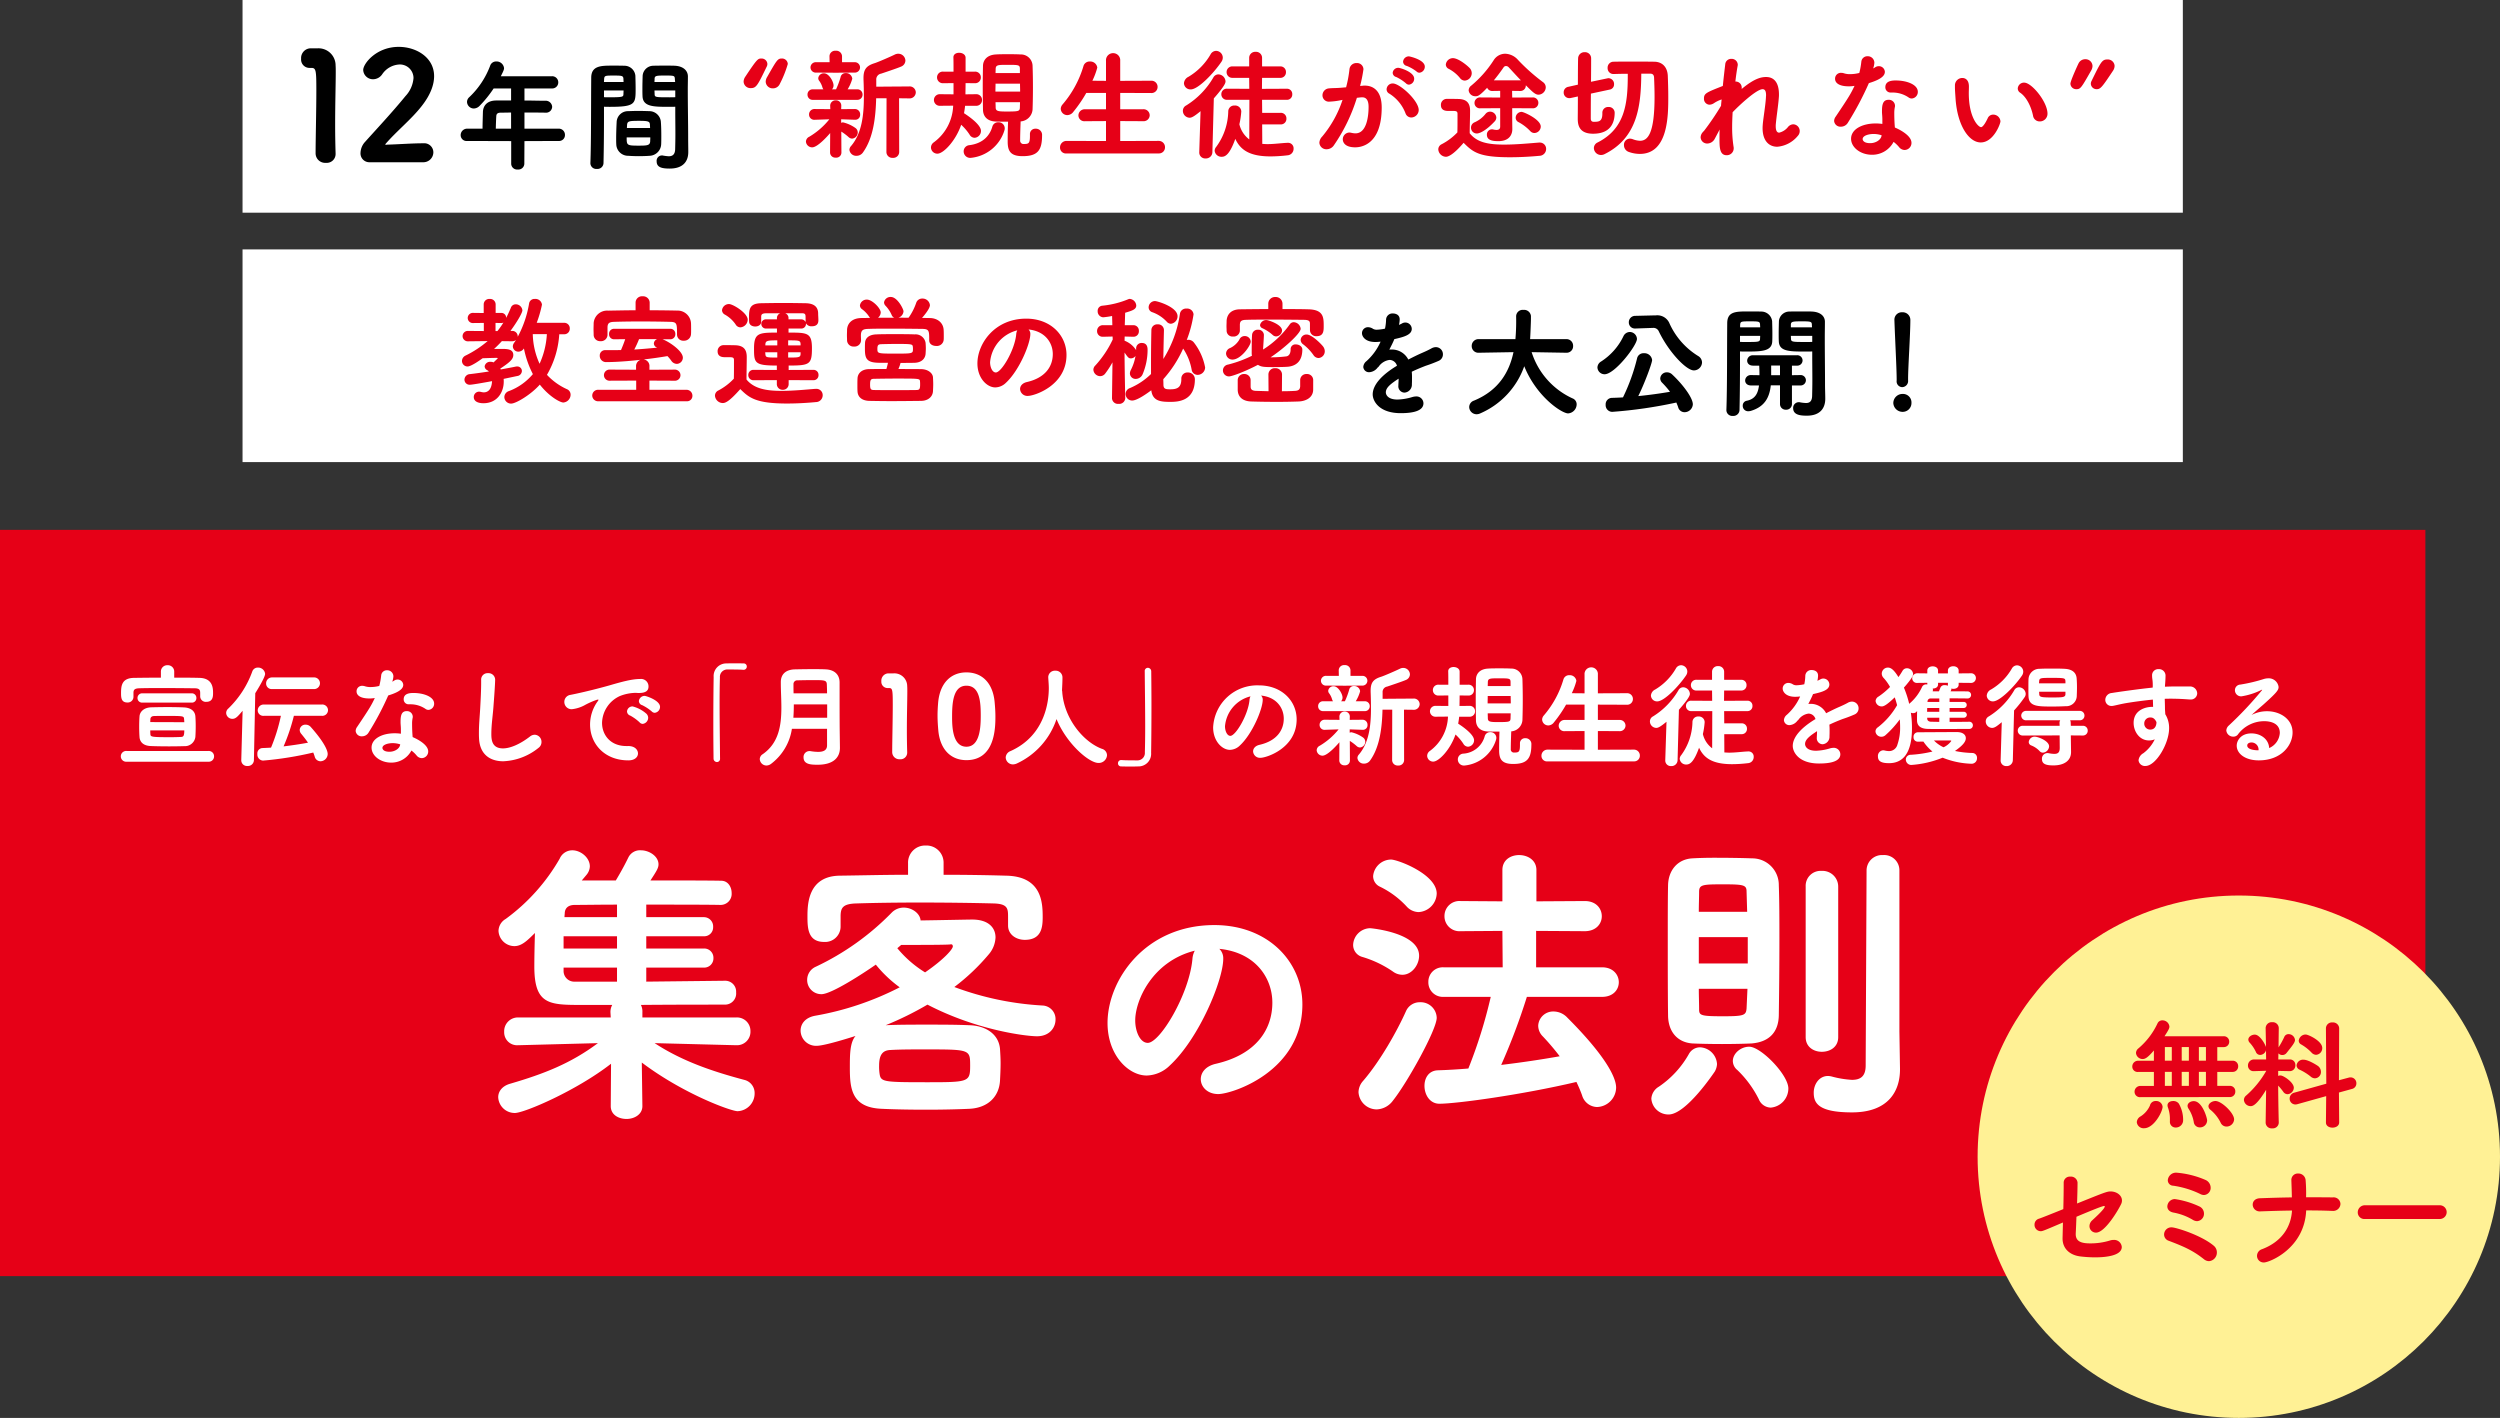
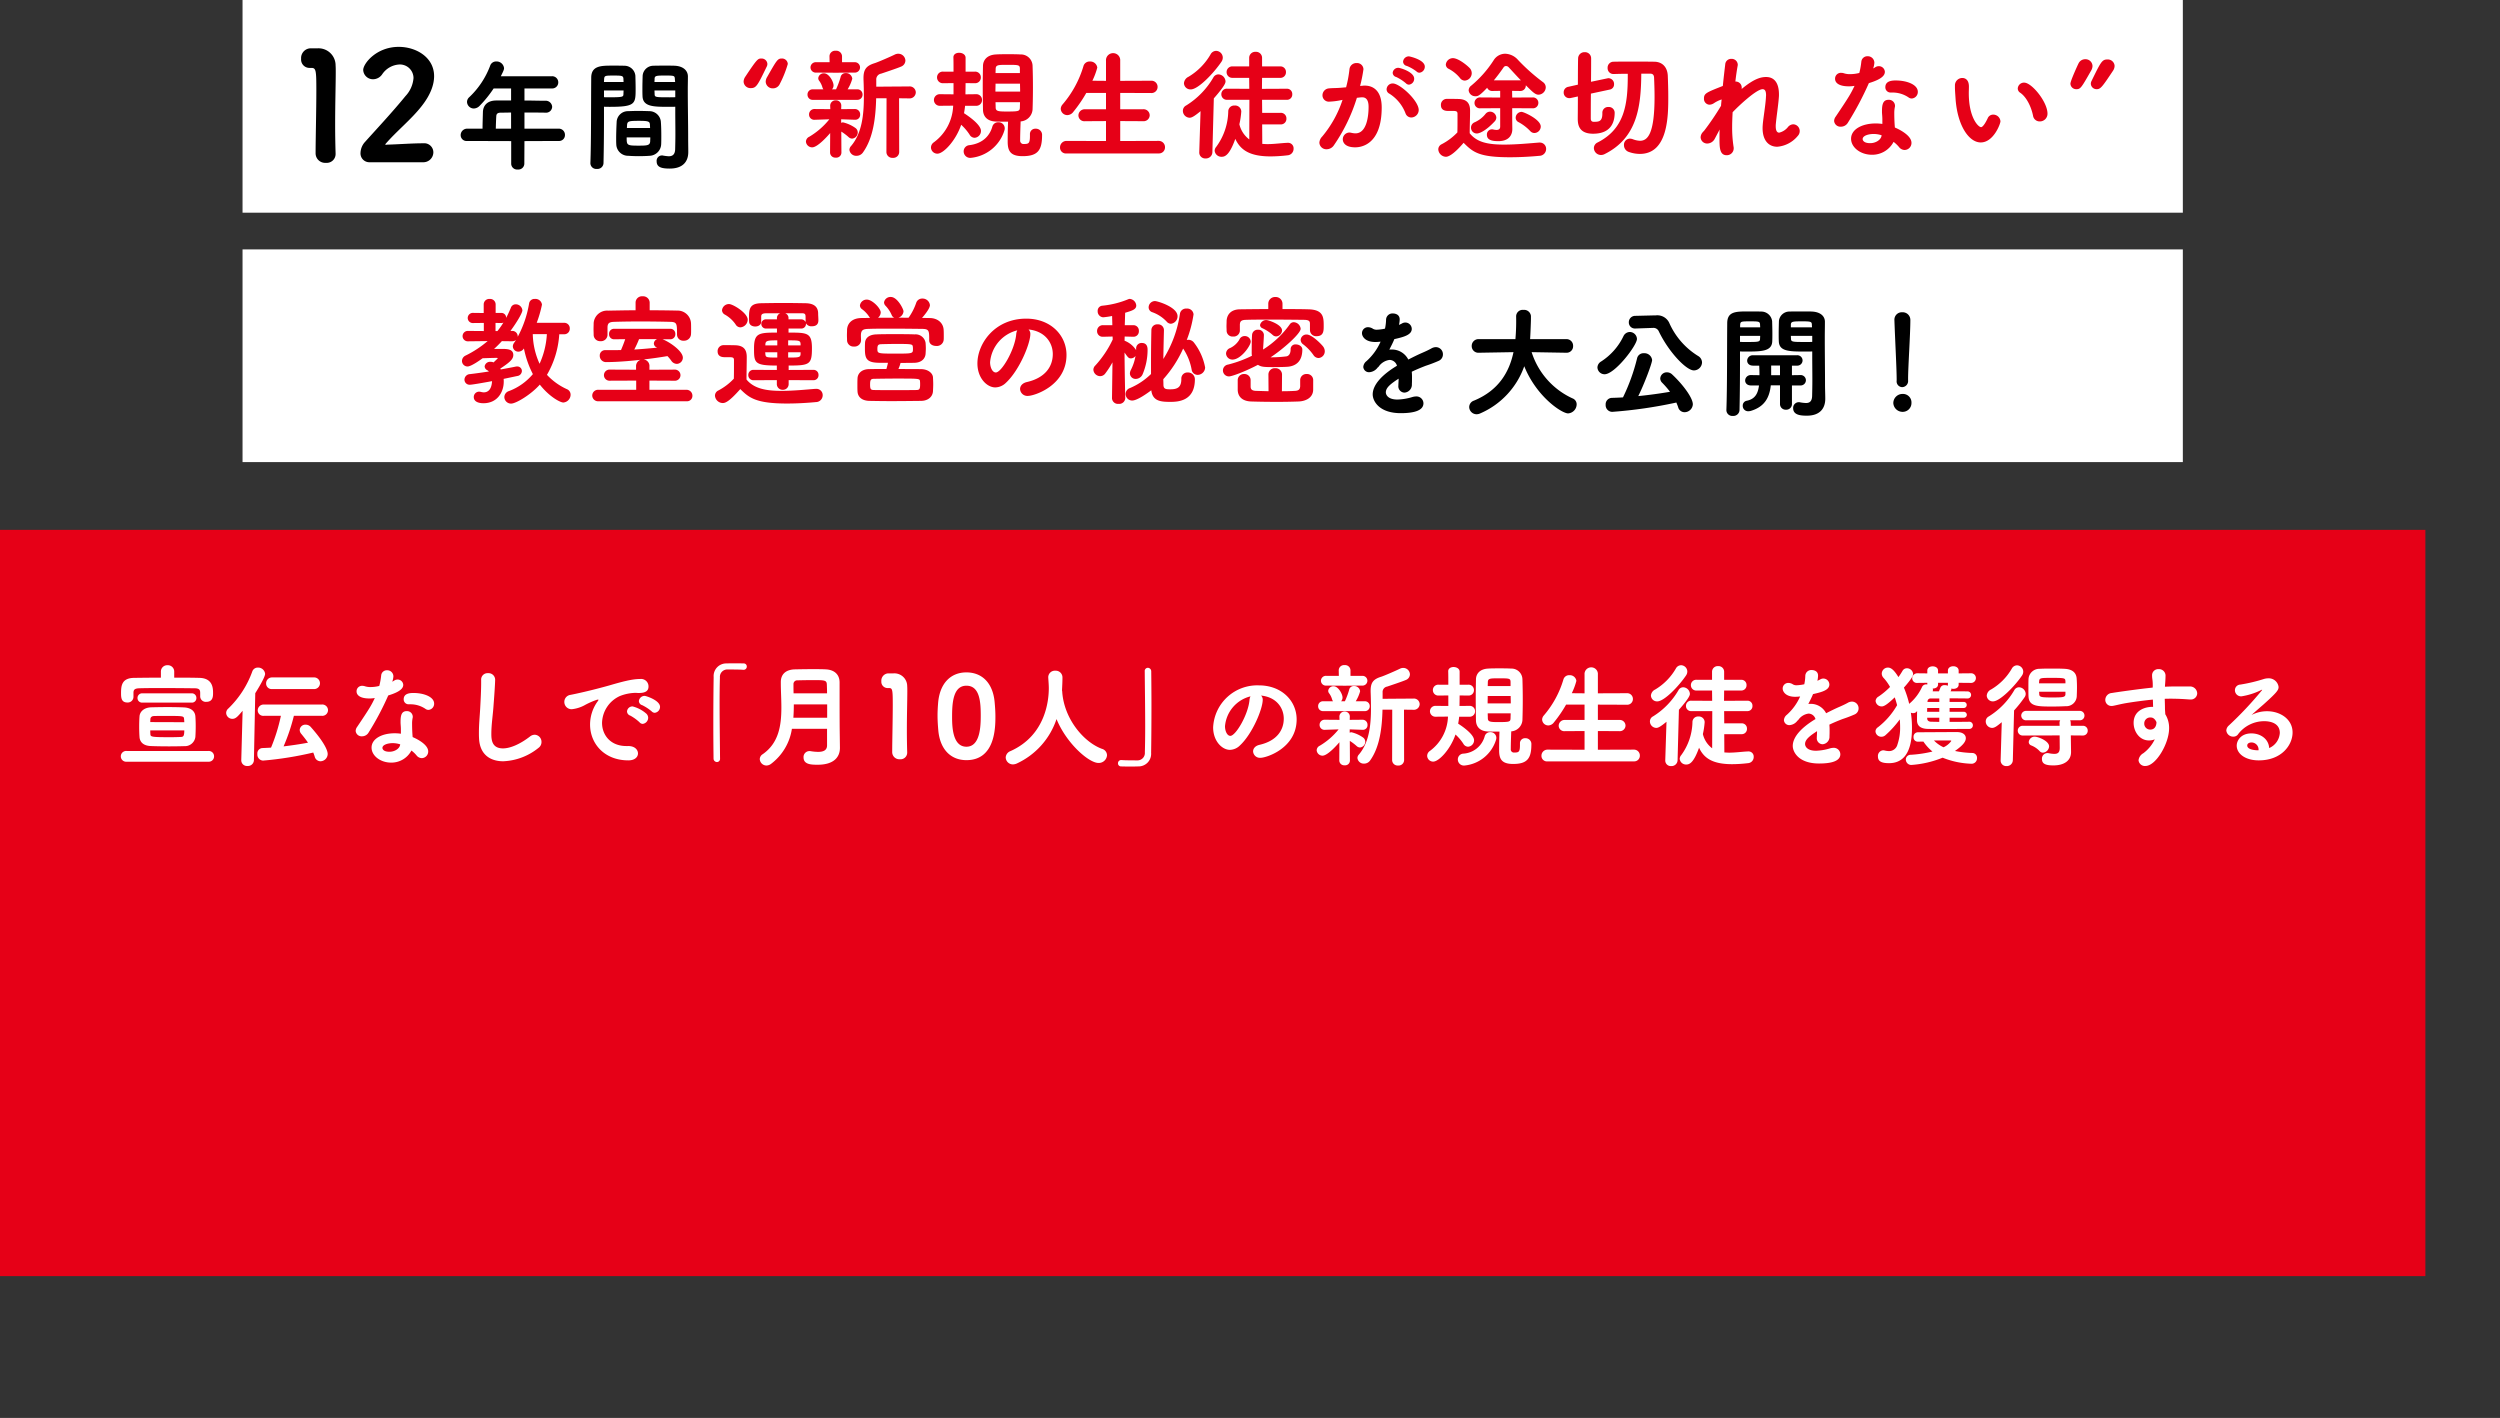
<svg xmlns="http://www.w3.org/2000/svg" width="670" height="380" viewBox="0 0 670 380">
  <rect x="0" y="0" width="670" height="380" fill="#333333" stroke="none" />
  <g id="グループ_45" data-name="グループ 45" transform="translate(-375 -266)">
    <rect id="長方形_267" data-name="長方形 267" width="650" height="200" transform="translate(375 408)" fill="#e60017" />
    <rect id="長方形_268" data-name="長方形 268" width="520" height="57" transform="translate(440 266)" fill="#fff" />
    <rect id="長方形_269" data-name="長方形 269" width="520" height="57" transform="translate(440 332.841)" fill="#fff" />
    <path id="パス_16" data-name="パス 16" d="M-272.64-5.49c.06-.87.09-1.89.09-2.91,0-.93-.03-1.86-.09-2.64-.12-1.41-1.23-2.28-3.03-2.37-1.14-.06-2.76-.09-4.41-.09-1.62,0-3.24.03-4.38.06-1.92.06-3.06,1.14-3.15,2.43-.06.81-.09,1.77-.09,2.76,0,.96.03,1.92.09,2.76.09,1.38,1.05,2.34,2.97,2.43,1.29.06,3.18.09,4.98.09,1.59,0,3.09-.03,4.05-.06A2.836,2.836,0,0,0-272.64-5.49Zm-5.67-17.49a1.7,1.7,0,0,0-1.8-1.74,1.689,1.689,0,0,0-1.77,1.74v1.59c-2.4,0-4.77.03-7.14.06-3.3.03-3.54,2.01-3.54,4.08,0,1.14.03,2.52,1.68,2.52a1.532,1.532,0,0,0,1.65-1.47v-1.2c.03-.69.27-1.11,1.56-1.14,1.74-.06,3.9-.06,6.15-.06,3.06,0,6.24.03,8.76.06,1.35.03,1.41.6,1.41,1.32v.9a1.488,1.488,0,0,0,1.65,1.41c1.71,0,1.8-1.38,1.8-2.31,0-1.29-.03-4.02-3.66-4.11-2.22-.06-4.47-.06-6.75-.06Zm9.18,24.12a1.417,1.417,0,0,0,1.5-1.44,1.417,1.417,0,0,0-1.5-1.44h-21.93A1.435,1.435,0,0,0-292.62-.3a1.435,1.435,0,0,0,1.56,1.44Zm-4.5-15.84a1.187,1.187,0,0,0,1.26-1.23,1.218,1.218,0,0,0-1.29-1.26h-13.17a1.244,1.244,0,0,0-1.32,1.26,1.222,1.222,0,0,0,1.32,1.23Zm-1.98,7.44c0,1.71-.33,1.74-1.02,1.77-.75.03-1.65.06-2.58.06-5.4,0-5.46-.09-5.49-.9-.03-.3-.03-.6-.03-.93Zm-9.12-2.22c0-.3.03-.54.03-.81.03-.36.24-.78.96-.81.84-.03,1.98-.03,3.12-.03,4.77,0,4.89,0,4.95.84a7.375,7.375,0,0,1,.06.84Zm45.96-1.68a1.535,1.535,0,0,0,1.68-1.5,1.54,1.54,0,0,0-1.68-1.53h-15.51a1.594,1.594,0,0,0-1.65,1.59,1.482,1.482,0,0,0,1.65,1.44h4.56a47.271,47.271,0,0,1-2.64,8.52c-.81.06-1.56.09-2.31.12a1.422,1.422,0,0,0-1.35,1.59,1.609,1.609,0,0,0,1.5,1.77,91.646,91.646,0,0,0,13.47-2.16,11.445,11.445,0,0,1,.39,1.08,1.617,1.617,0,0,0,1.56,1.26,1.979,1.979,0,0,0,1.92-1.95c0-.6-.39-2.55-4.5-7.2a1.834,1.834,0,0,0-1.41-.66,1.511,1.511,0,0,0-1.59,1.41,1.632,1.632,0,0,0,.42,1.05c.66.81,1.26,1.56,1.8,2.37-2.04.39-4.29.72-6.54.99a51.6,51.6,0,0,0,2.76-8.19ZM-260.34.72V.78a1.52,1.52,0,0,0,1.65,1.5A1.607,1.607,0,0,0-256.95.72l.36-17.94c.6-.96,2.64-4.26,2.64-5.19a1.875,1.875,0,0,0-1.92-1.68,1.562,1.562,0,0,0-1.53,1.08,25.985,25.985,0,0,1-6.42,9.9,1.611,1.611,0,0,0-.57,1.17,1.654,1.654,0,0,0,1.65,1.59c.9,0,1.41-.57,2.76-2.16Zm19.41-19.05a1.561,1.561,0,0,0,1.68-1.56,1.561,1.561,0,0,0-1.68-1.56h-11.13a1.574,1.574,0,0,0-1.62,1.62,1.481,1.481,0,0,0,1.62,1.5Zm23.37,11.97a10.927,10.927,0,0,0-1.71-.12c-3.27,0-6.15,1.41-6.15,3.84,0,2.16,2.34,4.02,5.25,4.02a6.048,6.048,0,0,0,5.43-3.24,8.332,8.332,0,0,1,1.38,1.32,1.814,1.814,0,0,0,1.41.72,1.769,1.769,0,0,0,1.71-1.8c0-1.71-2.61-3.18-4.17-3.84-.06-.75-.15-1.8-.15-3.84a7.305,7.305,0,0,1,.15-1.32,1.125,1.125,0,0,0,.03-.3,1.53,1.53,0,0,0-1.62-1.5c-1.41,0-1.65,1.2-1.65,2.85v.33c.03.6.09,1.08.09,1.71Zm-2.01-15.39a1.649,1.649,0,0,0-1.71-1.62,1.516,1.516,0,0,0-1.56,1.35,19.338,19.338,0,0,1-.51,2.85,9.4,9.4,0,0,1-2.31.3,4.6,4.6,0,0,1-1.53-.21,2.253,2.253,0,0,0-.72-.12,1.456,1.456,0,0,0-1.53,1.5c0,.99.93,1.89,3.45,1.89a8.222,8.222,0,0,0,1.44-.12c-.93,1.95-1.29,2.61-4.74,7.74a1.909,1.909,0,0,0-.39,1.08,1.588,1.588,0,0,0,1.71,1.44,2.025,2.025,0,0,0,1.74-.99,76.593,76.593,0,0,0,5.28-9.96c3.51-1.05,4.02-2.1,4.02-2.85a1.5,1.5,0,0,0-1.53-1.41,1.626,1.626,0,0,0-.93.3,3.425,3.425,0,0,1-.48.27,5.407,5.407,0,0,0,.3-1.41Zm9.42,9a1.649,1.649,0,0,0,1.5-1.68c0-1.83-2.79-2.85-5.52-2.85-.87,0-2.64.06-2.64,1.68a1.306,1.306,0,0,0,1.35,1.35h.48a7.114,7.114,0,0,1,4.05,1.26A1.32,1.32,0,0,0-210.15-12.75Zm-7.62,9.39c-.18,1.02-1.47,1.83-2.85,1.83-1.77,0-1.89-.87-1.89-1.02,0-.9,1.56-1.29,2.76-1.29a6.561,6.561,0,0,1,2.01.33Zm25.05-10.74c.24-3.03.42-5.97.42-6.78a1.777,1.777,0,0,0-1.92-1.71,1.71,1.71,0,0,0-1.83,1.83v.81c0,1.8-.12,4.23-.21,5.88-.12,2.67-.39,4.92-.39,7.47,0,.42,0,.9.03,1.35.15,4.47,3,6.27,6.51,6.27a16.045,16.045,0,0,0,9.48-3.63,1.9,1.9,0,0,0,.75-1.53,1.9,1.9,0,0,0-1.8-1.95,2.036,2.036,0,0,0-1.29.48c-2.64,2.04-5.28,3.18-7.23,3.18-2.97,0-3.12-2.31-3.12-3.9C-193.32-8.88-192.9-11.31-192.72-14.1Zm20.58-2.67a1.891,1.891,0,0,0-1.62,1.86,1.946,1.946,0,0,0,2.01,1.98,9.351,9.351,0,0,0,3.33-1.02,20.878,20.878,0,0,1,3.27-1.47,1.505,1.505,0,0,1,.42-.09c.09,0,.12.03.12.09a1.317,1.317,0,0,1-.27.45,10.621,10.621,0,0,0-1.98,6.15c0,5.1,3.81,9.6,10.26,9.6,1.77,0,2.58-.93,2.58-1.86s-.81-2.04-2.79-1.98h-.33c-4.29,0-6.51-3-6.51-6.21a8.114,8.114,0,0,1,4.8-7.2,12.062,12.062,0,0,1,3.96-.84h.42a5.789,5.789,0,0,0,.69.03c1.92,0,2.58-.66,2.58-1.74a1.994,1.994,0,0,0-2.22-2.01c-2.16,0-4.74.69-8.34,1.74C-166.56-17.94-170.85-17.01-172.14-16.77ZM-152.76-9a1.663,1.663,0,0,0,1.47-1.65,1.562,1.562,0,0,0-.45-1.05,8.953,8.953,0,0,0-3.72-1.98,1.461,1.461,0,0,0-1.5,1.35,1.218,1.218,0,0,0,.87,1.11,12.231,12.231,0,0,1,2.46,1.77A1.186,1.186,0,0,0-152.76-9Zm3.24-2.97a1.6,1.6,0,0,0,1.41-1.59c0-1.74-3.72-2.94-4.11-2.94a1.547,1.547,0,0,0-1.56,1.41,1.194,1.194,0,0,0,.9,1.08,12.181,12.181,0,0,1,2.52,1.65A1.154,1.154,0,0,0-149.52-11.97ZM-132.03.24c-.03-4.05-.12-9.78-.12-14.76,0-2.64.03-5.07.09-6.9a1.976,1.976,0,0,1,2.07-2.16c3.12,0,3.96.06,4.14.09h.12a.85.85,0,0,0,.87-.87.81.81,0,0,0-.87-.84c-.9-.03-1.71-.03-2.55-.03-.63,0-1.26,0-1.98.03a3.377,3.377,0,0,0-3.48,3.63c-.06,3.57-.09,8.28-.09,12.84,0,3.27.03,6.45.06,9.03a.932.932,0,0,0,.93.93.851.851,0,0,0,.81-.96Zm28.68-3.48c0,1.32-.99,1.74-2.37,1.74a12.119,12.119,0,0,1-1.98-.18,1.461,1.461,0,0,0-.36-.03,1.583,1.583,0,0,0-1.59,1.68c0,1.89,1.95,1.98,3.78,1.98,4.2,0,5.97-1.92,5.97-4.53v-.06l-.06-4.5c0-.39-.03-1.35-.03-9.93v-3.12c-.03-1.92-1.26-3.3-3.69-3.42-1.02-.06-2.22-.06-3.45-.06-1.68,0-3.42.03-4.83.06-2.52.06-3.78,1.38-3.78,3.39v.21c0,2.1.15,4.38.15,6.6,0,4.83-.69,9.54-5.01,12.54a1.583,1.583,0,0,0-.78,1.32,1.81,1.81,0,0,0,1.8,1.71,2.146,2.146,0,0,0,1.23-.45,14.458,14.458,0,0,0,5.58-9.39h9.42Zm.03-7.41h-9.06c.09-1.2.12-2.4.12-3.57h8.94Zm-9-6.54c-.03-.87-.03-1.68-.03-2.49a1,1,0,0,1,1.08-.99c1.29-.03,2.76-.06,4.2-.06,2.94,0,3.6,0,3.66,1.11.03.78.06,1.56.06,2.43Zm25.26-5.34a1.961,1.961,0,0,0-1.74,2.1,1.682,1.682,0,0,0,1.71,1.83h.36c.93,0,.99.51.99,4.53,0,3.87-.15,9.93-.15,12.66A1.921,1.921,0,0,0-83.82.48a1.779,1.779,0,0,0,1.95-1.77v-.09c-.06-1.95-.09-3.93-.09-5.82,0-4.29.12-8.16.12-10.47,0-.57,0-1.05-.03-1.41a3.433,3.433,0,0,0-3.72-3.45ZM-66,.72c7.71,0,7.77-8.73,7.77-11.7,0-1.29-.09-2.58-.21-3.9-.48-5.1-3.39-7.92-7.56-7.92-4.23,0-7.17,2.94-7.59,8.25-.09,1.14-.15,2.22-.15,3.33,0,1.32.09,2.64.21,4.02C-73.05-2.1-70.14.72-66,.72Zm0-3.6c-3.75,0-3.84-5.49-3.84-8.04,0-3.69.27-8.31,3.84-8.31,3.63,0,3.84,4.5,3.84,8.01C-62.16-8.46-62.28-2.88-66-2.88Zm24.15-7.41c2.7,6.6,8.7,11.76,11.22,11.76A2.214,2.214,0,0,0-28.32-.6a1.814,1.814,0,0,0-1.35-1.71c-4.89-1.8-10.14-8.01-10.65-15.24a1.77,1.77,0,0,0-.06-.42c.06-1.26.12-2.43.12-3.45a1.8,1.8,0,0,0-1.92-1.83,1.767,1.767,0,0,0-1.89,1.71v.12c.06.96.15,1.98.15,2.85,0,2.88-.63,12.54-10.26,16.86A1.942,1.942,0,0,0-55.47,0a1.929,1.929,0,0,0,1.95,1.86,2.651,2.651,0,0,0,1.02-.24A20.139,20.139,0,0,0-41.85-10.29Zm23.64-12.75c.03,4.05.12,9.78.12,14.76,0,2.64-.03,5.07-.09,6.9A1.976,1.976,0,0,1-20.25.78c-3.12,0-3.96-.06-4.14-.09h-.12a.85.85,0,0,0-.87.87.81.81,0,0,0,.87.84c.9.03,1.71.03,2.55.03.63,0,1.26,0,1.98-.03A3.377,3.377,0,0,0-16.5-1.23c.06-3.57.09-8.28.09-12.84,0-3.27-.03-6.45-.06-9.03a.932.932,0,0,0-.93-.93.851.851,0,0,0-.81.96Zm31.17,6.45c4.2.42,6.09,3.39,6.09,6.18,0,3.03-1.8,5.94-6.48,7.02-1.2.27-1.74,1.02-1.74,1.77A1.833,1.833,0,0,0,12.84.09C14.4.09,22.5-2.49,22.5-10.2c0-4.95-3.99-9.12-10.11-9.12A11.836,11.836,0,0,0,.12-8.07c0,3.69,2.4,6.03,4.5,6.03A3.932,3.932,0,0,0,7.29-3.21c3.36-3.12,6.12-9.81,6.12-12.24A1.514,1.514,0,0,0,12.96-16.59Zm-2.82.21a2.392,2.392,0,0,0-.27.96C9.51-11.4,6.15-5.79,4.74-5.79c-.87,0-1.44-1.29-1.44-2.58A9.032,9.032,0,0,1,10.14-16.38ZM48.09.72a1.473,1.473,0,0,0,1.59,1.44A1.482,1.482,0,0,0,51.3.72l-.03-13.53,2.49.03a1.55,1.55,0,0,0,1.71-1.53,1.531,1.531,0,0,0-1.68-1.47h-.03l-4.47.03-3.75.03v-1.71a1.457,1.457,0,0,1,1.2-1.56c.54-.18,4.23-1.41,5.01-1.77a1.667,1.667,0,0,0,1.11-1.5A1.787,1.787,0,0,0,51.09-24a1.975,1.975,0,0,0-.9.21c-.9.45-4.11,1.86-5.04,2.16-2.13.66-2.82,1.59-2.82,3.75v.27c.06,1.44.09,2.94.09,4.47,0,4.5-.48,9.12-3.24,12.36a1.4,1.4,0,0,0-.39.93,1.7,1.7,0,0,0,1.8,1.5A1.947,1.947,0,0,0,42.21.78c2.61-3.66,3.18-8.85,3.3-13.59h2.61ZM36.78.84l-.03-5.28a13.227,13.227,0,0,1,1.86,1.41,1.367,1.367,0,0,0,.87.36,1.567,1.567,0,0,0,1.41-1.56,1.407,1.407,0,0,0-.54-1.08A8.961,8.961,0,0,0,37.2-6.75a.95.95,0,0,0-.48.12v-.9l3.45.12h.06A1.218,1.218,0,0,0,41.49-8.7a1.325,1.325,0,0,0-1.29-1.41h-.03l-3.45.03.03-.78v-.06a1.32,1.32,0,0,0-1.38-1.38,1.36,1.36,0,0,0-1.41,1.44l.03.78-3.87-.03h-.03a1.348,1.348,0,0,0-1.44,1.35,1.311,1.311,0,0,0,1.47,1.35l3.63-.12a18.708,18.708,0,0,1-5.04,4.38,1.4,1.4,0,0,0-.84,1.23A1.571,1.571,0,0,0,29.43-.48c1.41,0,4.05-3.03,4.53-3.6L33.93.81A1.315,1.315,0,0,0,35.37,2.1,1.28,1.28,0,0,0,36.78.87Zm3.93-13.26a1.29,1.29,0,0,0,1.38-1.32,1.29,1.29,0,0,0-1.38-1.32H38.34a10.167,10.167,0,0,0,1.17-2.67,1.566,1.566,0,0,0-1.65-1.41,1.237,1.237,0,0,0-1.29,1.02,20.7,20.7,0,0,1-1.14,3.06H34.41a1.428,1.428,0,0,0,.39-1.02c0-.9-1.14-3-2.37-3a1.376,1.376,0,0,0-1.47,1.2,1.084,1.084,0,0,0,.27.72,5.016,5.016,0,0,1,.78,1.62,1.793,1.793,0,0,0,.24.48H29.61a1.282,1.282,0,0,0-1.35,1.32,1.282,1.282,0,0,0,1.35,1.32Zm-.66-6.84a1.316,1.316,0,0,0,1.41-1.32,1.311,1.311,0,0,0-1.41-1.29H36.93v-1.5a1.445,1.445,0,0,0-1.59-1.38,1.419,1.419,0,0,0-1.56,1.38v.03l.03,1.47H30.48a1.335,1.335,0,0,0-1.47,1.32,1.331,1.331,0,0,0,1.47,1.29l4.89.03ZM82.35-3.75v.39c0,1.86-.3,2.04-1.5,2.04a.844.844,0,0,1-.96-.93c0-1.41.06-2.94.12-4.74a3.244,3.244,0,0,0,3-2.97c.06-1.74.09-3.63.09-5.49,0-1.89-.03-3.78-.09-5.55a2.939,2.939,0,0,0-3.09-2.82c-.9-.06-2.01-.06-3.09-.06s-2.13,0-3,.06c-2.43.12-3.24,1.59-3.27,2.85-.03,1.68-.06,3.42-.06,5.1,0,2.07.03,4.08.06,5.94.03,1.71,1.11,2.91,3.24,2.97.93.03,1.98.03,3.06.03-.06,1.62-.09,3.3-.09,5.01,0,2.28.63,3.66,3.75,3.66,3.72,0,4.89-1.41,4.89-5.22a1.56,1.56,0,0,0-1.65-1.68A1.335,1.335,0,0,0,82.35-3.75ZM68.76-10.92a1.441,1.441,0,0,0,1.56-1.47,1.435,1.435,0,0,0-1.56-1.44l-2.61.03c0-.78.03-1.77.03-2.82l2.28.03h.03a1.432,1.432,0,0,0,1.53-1.47,1.426,1.426,0,0,0-1.53-1.44H66.18v-3.54c-.03-.78-.84-1.2-1.62-1.2-.72,0-1.44.36-1.44,1.14v.03c.03.78.03,2.1.03,3.57H60.57a1.435,1.435,0,0,0-1.56,1.44,1.458,1.458,0,0,0,1.56,1.47h.03l2.55-.03v2.82l-3.33-.03a1.462,1.462,0,0,0-1.59,1.44,1.467,1.467,0,0,0,1.59,1.47l3.24-.03A11.893,11.893,0,0,1,58.2-1.74a1.608,1.608,0,0,0-.72,1.29A1.6,1.6,0,0,0,59.1,1.11c1.53,0,4.62-3.27,5.97-7.26a12.751,12.751,0,0,1,2.1,2.46,1.5,1.5,0,0,0,1.26.81,1.721,1.721,0,0,0,1.62-1.74c0-1.74-3.9-4.2-4.26-4.44.12-.66.21-1.26.27-1.86Zm7.17,6.21a1.846,1.846,0,0,0,.09-.54A1.536,1.536,0,0,0,74.4-6.78a1.485,1.485,0,0,0-1.5,1.11,6.338,6.338,0,0,1-5.82,4.65A1.547,1.547,0,0,0,65.7.54a1.627,1.627,0,0,0,1.8,1.62A9.825,9.825,0,0,0,75.93-4.71Zm3.93-7.11c0,.39-.03.81-.03,1.23-.03,1.05-.18,1.11-3.45,1.11-2.13,0-2.64-.12-2.64-1.08,0-.42-.03-.84-.03-1.26Zm0-4.65c0,.66.03,1.32.03,1.98H73.68c0-.66.03-1.32.03-1.98Zm-.03-2.67H73.71l.03-.96c0-1.08.51-1.11,2.82-1.11,3,0,3.27,0,3.27,1.05ZM112.89,1.05a1.512,1.512,0,0,0,1.59-1.53,1.567,1.567,0,0,0-1.59-1.62l-9.66.03V-7.08l5.73.03a1.531,1.531,0,0,0,1.68-1.47,1.54,1.54,0,0,0-1.68-1.53h-5.73v-4.11l7.74.03a1.529,1.529,0,0,0,1.65-1.53,1.535,1.535,0,0,0-1.65-1.56l-7.74.03v-5.04a1.774,1.774,0,0,0-1.77-1.92,1.78,1.78,0,0,0-1.8,1.92v5.04l-3.42-.03a17.93,17.93,0,0,0,1.23-3.3,1.762,1.762,0,0,0-1.86-1.53,1.584,1.584,0,0,0-1.62,1.17,26.174,26.174,0,0,1-5.25,9.63,1.755,1.755,0,0,0-.45,1.08,1.653,1.653,0,0,0,1.65,1.59,1.912,1.912,0,0,0,1.5-.81,33.615,33.615,0,0,0,3.27-4.77h4.95v4.11H94.38a1.571,1.571,0,0,0-1.65,1.56,1.482,1.482,0,0,0,1.65,1.44l5.28-.03v5.01l-9.9-.03A1.624,1.624,0,0,0,88.11-.45a1.476,1.476,0,0,0,1.65,1.5Zm28.83-7.29a1.4,1.4,0,0,0,1.47-1.47,1.391,1.391,0,0,0-1.47-1.44H137.1l-.03-3.27h6.21a1.328,1.328,0,0,0,1.38-1.41,1.32,1.32,0,0,0-1.38-1.38l-6.24.03.03-2.76h4.56a1.383,1.383,0,0,0,1.44-1.44,1.383,1.383,0,0,0-1.44-1.44h-4.56v-2.16a1.511,1.511,0,0,0-1.62-1.5,1.511,1.511,0,0,0-1.62,1.5v2.16h-4.14a1.432,1.432,0,0,0-1.53,1.47,1.42,1.42,0,0,0,1.53,1.41h4.14l.03,2.76-5.55-.03a1.362,1.362,0,0,0-1.47,1.38,1.369,1.369,0,0,0,1.47,1.41h5.58l-.03,9.96a6.651,6.651,0,0,1-2.49-3.81,20.646,20.646,0,0,0,.48-3.21,1.546,1.546,0,0,0-1.68-1.5,1.489,1.489,0,0,0-1.59,1.44A15.529,15.529,0,0,1,125.55-.6a1.543,1.543,0,0,0-.39.99,1.7,1.7,0,0,0,1.8,1.5c.93,0,2.01-.66,3.39-4.5,1.32,2.88,3.75,4.41,8.88,4.41a37.153,37.153,0,0,0,4.2-.27,1.638,1.638,0,0,0,1.56-1.68,1.377,1.377,0,0,0-1.38-1.47h-.09c-1.56.06-3.36.33-5.07.33-.45,0-.87-.03-1.32-.06l-.03-4.89ZM121.29.75V.81a1.487,1.487,0,0,0,1.59,1.5A1.617,1.617,0,0,0,124.59.75l.36-13.53c2.85-3.24,2.94-3.96,2.94-4.26a1.861,1.861,0,0,0-1.8-1.77,1.454,1.454,0,0,0-1.26.78,20.15,20.15,0,0,1-6.81,7.02,1.5,1.5,0,0,0-.84,1.35,1.749,1.749,0,0,0,1.68,1.74c.42,0,.96-.15,2.76-1.65Zm5.58-22.74a1.869,1.869,0,0,0,.33-1.05,1.717,1.717,0,0,0-1.68-1.68,1.61,1.61,0,0,0-1.38.87,15.639,15.639,0,0,1-5.55,5.64,1.967,1.967,0,0,0-1.14,1.62,1.625,1.625,0,0,0,1.71,1.56C121.02-15.03,124.92-19.11,126.87-21.99Zm31.41,2.43a11.476,11.476,0,0,1-1.74.21,1.868,1.868,0,0,1-.99-.21,2.321,2.321,0,0,0-1.26-.42,1.5,1.5,0,0,0-1.53,1.53c0,.72.72,2.19,3.36,2.19a10.838,10.838,0,0,0,1.32-.09,14.281,14.281,0,0,1-3.57,4.92,2,2,0,0,0-.78,1.44,1.436,1.436,0,0,0,1.56,1.32,2.881,2.881,0,0,0,2.07-1.2.809.809,0,0,0,.24-.21,3.948,3.948,0,0,1,2.76-1.68,1.983,1.983,0,0,1,1.83,1.47c-3.66,2.19-6.09,4.74-6.09,7.2,0,1.62,1.56,4.71,7.05,4.71,3.51,0,5.7-.72,5.7-2.49a1.757,1.757,0,0,0-1.89-1.71,3.519,3.519,0,0,0-.9.15,14.319,14.319,0,0,1-3.72.63c-2.55,0-2.94-1.32-2.94-1.8,0-1.2,1.2-2.13,3.21-3.45,0,.51-.03.99-.06,1.5v.21a1.6,1.6,0,0,0,1.53,1.8A2.008,2.008,0,0,0,165.3-5.7c.03-.48.03-.96.03-1.44a14.622,14.622,0,0,0-.06-1.65c1.11-.54,2.34-1.05,3.51-1.5a34.4,34.4,0,0,0,3.3-1.26,1.747,1.747,0,0,0,1.02-1.59,1.785,1.785,0,0,0-1.77-1.83,2.3,2.3,0,0,0-1.14.33c-.81.45-1.62.81-2.31,1.11-1.11.48-2.31,1.08-3.48,1.68a4.616,4.616,0,0,0-4.17-2.52,4.02,4.02,0,0,0-.6.03c.45-.87.93-1.8,1.26-2.64,2.4-.54,4.38-1.08,4.38-2.58a1.621,1.621,0,0,0-1.59-1.59,1.665,1.665,0,0,0-.87.24c-.21.12-.48.24-.75.36a6.95,6.95,0,0,0,.18-1.38c0-1.5-1.59-1.5-1.71-1.5a1.607,1.607,0,0,0-1.71,1.53,11.886,11.886,0,0,1-.27,2.28Zm44.43,9.99c-1.56.03-3.39.03-5.22.03v-1.11h3.75a.8.8,0,0,0,.87-.78.821.821,0,0,0-.87-.81h-3.75v-1.02h3.75a.794.794,0,0,0,.84-.81.779.779,0,0,0-.84-.81h-3.75v-.96c1.68,0,3.36,0,4.71.03h.03a.939.939,0,0,0,1.02-.93.928.928,0,0,0-.96-.96c-1.29-.03-2.88-.03-4.53-.03a2.527,2.527,0,0,0,.21-.54.511.511,0,0,0-.03-.21,1.884,1.884,0,0,0,.57.09c.72,0,1.41-.36,1.41-1.14v-.48l3.24.03a1.284,1.284,0,0,0,1.38-1.29,1.268,1.268,0,0,0-1.38-1.29l-3.24.03v-.75c0-.78-.72-1.17-1.44-1.17s-1.44.39-1.44,1.17v.75H194.4v-.75c0-.78-.72-1.14-1.44-1.14s-1.44.36-1.44,1.14v.75l-2.61-.03a1.366,1.366,0,0,0-1.44,1.35,1.263,1.263,0,0,0,1.44,1.23l2.61-.03v.45c-.09,0-.18-.03-.27-.03a1.206,1.206,0,0,0-1.14.69,12.819,12.819,0,0,1-3.45,4.53,27.346,27.346,0,0,0-1.41-4.35c2.34-2.64,2.46-3.33,2.46-3.66a1.665,1.665,0,0,0-1.65-1.53,1.36,1.36,0,0,0-1.2.72,19.168,19.168,0,0,1-1.08,1.65c-1.08-1.74-1.89-2.55-2.82-2.55a1.659,1.659,0,0,0-1.65,1.62,1.7,1.7,0,0,0,.51,1.17,12.608,12.608,0,0,1,1.71,2.4,19.285,19.285,0,0,1-3.09,2.58,1.475,1.475,0,0,0-.78,1.17,1.618,1.618,0,0,0,1.65,1.47c.51,0,1.26-.3,3.48-2.43.24.69.45,1.38.63,2.1a20.115,20.115,0,0,1-5.13,5.91,1.361,1.361,0,0,0-.66,1.11,1.556,1.556,0,0,0,1.59,1.44,1.633,1.633,0,0,0,1.05-.39,26.626,26.626,0,0,0,3.87-4.26c.06.69.09,1.35.09,2.01a13.8,13.8,0,0,1-.72,4.74,2.3,2.3,0,0,1-2.31,1.74,4.9,4.9,0,0,1-1.08-.15,2.353,2.353,0,0,0-.42-.06,1.515,1.515,0,0,0-1.41,1.68c0,1.35,1.08,1.77,2.97,1.77,3.3,0,6.15-2.1,6.15-9.42a27.35,27.35,0,0,0-.3-4.11,1.343,1.343,0,0,0,.6.12,1.185,1.185,0,0,0,.93-.39l.15-.18c-.03.93-.03,1.89-.03,2.52.03,1.71,1.32,2.25,2.94,2.28,1.14.03,2.4.03,3.66.03,2.58,0,5.25-.03,7.38-.03a.936.936,0,0,0,.99-.96.936.936,0,0,0-.99-.96ZM190.47-4.26a12.029,12.029,0,0,0,2.43,2.67,32.181,32.181,0,0,1-5.76.87A1.294,1.294,0,0,0,185.76.54a1.471,1.471,0,0,0,1.47,1.47,27.48,27.48,0,0,0,8.4-1.95,22.313,22.313,0,0,0,7.62,1.62,1.455,1.455,0,0,0,1.59-1.5,1.28,1.28,0,0,0-1.17-1.38,25.837,25.837,0,0,1-4.74-.54c2.1-1.47,2.91-2.49,2.91-3.42,0-.9-.75-1.62-2.37-1.65-.69,0-10.5.06-10.5.06a1.176,1.176,0,0,0-1.14,1.29,1.139,1.139,0,0,0,1.14,1.23Zm7.17-.3c.21,0,.3.06.3.15a5.254,5.254,0,0,1-2.07,1.68,8.6,8.6,0,0,1-2.58-1.83Zm-.6-14.97a.925.925,0,0,0,.03.3,2.6,2.6,0,0,0-.84-.15,1.167,1.167,0,0,0-1.17.6c-.15.42-.3.75-.42,1.05h-1.68a.953.953,0,0,0,.06-.39.761.761,0,0,0-.06-.36h.09c.69,0,1.35-.36,1.35-1.11v-.42h2.64Zm-2.31,9.99c-.78,0-1.53-.03-2.19-.03-.78-.03-1.05-.45-1.05-.87v-.21h3.24Zm0-2.7h-3.27c0-.33.03-.69.03-1.02h3.24Zm0-2.64h-3.18l.03-.18a.794.794,0,0,1,.87-.75h2.28Zm38.46,9a1.274,1.274,0,0,0,1.32-1.32,1.267,1.267,0,0,0-1.32-1.29h-3.21l-.03-.84a1.4,1.4,0,0,0-.15-.63h2.52a1.244,1.244,0,0,0,1.32-1.26,1.244,1.244,0,0,0-1.32-1.26H218.07a1.28,1.28,0,0,0-1.38,1.26,1.28,1.28,0,0,0,1.38,1.26h9.06a1.406,1.406,0,0,0-.18.63l.03.84h-9.84a1.3,1.3,0,0,0-1.38,1.29,1.308,1.308,0,0,0,1.38,1.32l9.84-.03.03,3.24v.09c0,1.2-.45,1.62-1.44,1.62a7.734,7.734,0,0,1-1.5-.18,1.461,1.461,0,0,0-.36-.03A1.472,1.472,0,0,0,222.24.39c0,1.35,1.02,1.74,3.09,1.74,2.76,0,4.71-1.2,4.71-3.57v-.09l-.03-2.1-.03-2.28ZM221.64-23.76a2.926,2.926,0,0,0-3,2.73c-.03.69-.03,1.53-.03,2.37s0,1.65.03,2.34c.15,2.67,2.46,2.67,6.45,2.67,1.23,0,2.49-.03,3.51-.09a2.8,2.8,0,0,0,2.97-2.64c.03-.75.06-1.59.06-2.43,0-.87-.03-1.71-.09-2.43-.12-1.38-1.05-2.43-3.27-2.52-.99-.06-2.13-.06-3.27-.06S222.69-23.82,221.64-23.76ZM211.17.75V.81a1.478,1.478,0,0,0,1.56,1.5A1.617,1.617,0,0,0,214.44.75l.33-13.35a33.955,33.955,0,0,0,2.82-3.54,1.608,1.608,0,0,0,.3-.9,1.861,1.861,0,0,0-1.8-1.77,1.454,1.454,0,0,0-1.26.78,20.15,20.15,0,0,1-6.81,7.02,1.5,1.5,0,0,0-.84,1.35,1.749,1.749,0,0,0,1.68,1.74c.72,0,1.32-.48,2.61-1.53Zm5.73-22.71a1.869,1.869,0,0,0,.33-1.05,1.717,1.717,0,0,0-1.68-1.68,1.61,1.61,0,0,0-1.38.87,15.4,15.4,0,0,1-5.58,5.61,1.969,1.969,0,0,0-1.14,1.65,1.613,1.613,0,0,0,1.68,1.53C210.96-15.03,214.92-19.05,216.9-21.96Zm5.61,20.67a1.779,1.779,0,0,0,1.65-1.68c0-1.47-2.97-2.61-3.9-2.61a1.618,1.618,0,0,0-1.56,1.44.992.992,0,0,0,.63.9,6.12,6.12,0,0,1,2.28,1.53A1.159,1.159,0,0,0,222.51-1.29Zm6.03-15.72c0,.9-.66.93-3.63.93s-3.36-.12-3.39-.9c0-.18-.03-.39-.03-.63h7.05Zm0-2.85h-7.08c0-.18.03-.36.03-.51.06-.96.33-.96,3.57-.96,3.42,0,3.42.09,3.48.93Zm26.67.72c.06-.72.15-1.89.15-2.64a1.749,1.749,0,0,0-1.89-1.89,1.635,1.635,0,0,0-1.71,1.77c0,.9.18,1.02.18,2.55v.33l-.03.3c-3.36.33-9.54,1.2-10.92,1.44a1.881,1.881,0,0,0-1.77,1.8,1.632,1.632,0,0,0,1.65,1.68,1.711,1.711,0,0,0,.39-.03c.9-.15,2.19-.54,4.38-.87,1.5-.24,3.9-.57,6.33-.81l.06,1.95h-.24c-1.86,0-4.98.9-4.98,4.29,0,2.34,1.59,4.71,4.11,4.71a4.116,4.116,0,0,0,1.56-.3,10.07,10.07,0,0,1-3.06,3.72A2.484,2.484,0,0,0,248.13.75a1.707,1.707,0,0,0,1.86,1.53c2.76,0,6.33-5.97,6.33-10.11a6.924,6.924,0,0,0-1.02-3.75c-.03-.63-.09-1.2-.09-1.59,0-.78-.03-1.65-.06-2.55.69-.03,1.35-.03,1.95-.03,1.86.03,2.58.06,4.68.21h.21a1.686,1.686,0,0,0,1.86-1.65,1.912,1.912,0,0,0-2.1-1.83h-4.5c-.6,0-1.29.03-2.04.06ZM251.28-7.47a1.583,1.583,0,0,1-1.62-1.65,1.587,1.587,0,0,1,1.74-1.59c.21,0,.96,0,1.53,1.23v.15C252.93-9.06,252.81-7.47,251.28-7.47Zm31.86,4.95c-.15-2.49-2.37-3.93-4.77-3.93-2.85,0-3.93,1.98-3.93,3.27,0,2.19,2.31,3.96,5.91,3.96,6.15,0,9.06-4.14,9.06-7.47,0-3.6-3.33-5.7-6.84-5.7a8.922,8.922,0,0,0-4.17,1.02c1.05-.96,2.1-1.86,3.27-2.88,3.54-3.18,3.99-3.81,3.99-4.65a2.656,2.656,0,0,0-2.82-2.31,4.2,4.2,0,0,0-1.02.15,43.584,43.584,0,0,1-6.42,1.53,1.5,1.5,0,0,0-1.44,1.5,1.647,1.647,0,0,0,1.74,1.65A18.285,18.285,0,0,0,280.86-18a1.436,1.436,0,0,1,.33-.15c.03,0,.06,0,.06.03a.907.907,0,0,1-.18.27,96.155,96.155,0,0,1-8.76,9.3,1.916,1.916,0,0,0-.66,1.32,1.844,1.844,0,0,0,1.89,1.65,1.509,1.509,0,0,0,1.32-.72,8.777,8.777,0,0,1,6.96-3.42c1.35,0,4.17.36,4.17,3.15A4.724,4.724,0,0,1,283.14-2.52Zm-2.85.6c-1.5,0-3.03-.33-3.03-1.29,0-.45.42-.81,1.17-.81a1.9,1.9,0,0,1,1.86,2.04Z" transform="translate(700 469)" fill="#fff" />
-     <path id="パス_17" data-name="パス 17" d="M-125.64-12.88a3.606,3.606,0,0,0,3.76-3.76,3.61,3.61,0,0,0-3.84-3.68h-25.12v-1.36a3.9,3.9,0,0,0-.4-2c8.8-.08,17.76-.08,22.56-.08a2.982,2.982,0,0,0,2.96-3.28,2.917,2.917,0,0,0-2.88-3.12h-.08l-21.12.24v-3.76h15.44a2.475,2.475,0,0,0,2.56-2.56,2.475,2.475,0,0,0-2.56-2.56H-149.8v-3.28h15.44a2.388,2.388,0,0,0,2.48-2.48,2.478,2.478,0,0,0-2.48-2.64H-149.8v-3.36c7.92,0,15.84,0,19.84.08h.08a2.957,2.957,0,0,0,2.96-3.2c0-1.6-.96-3.28-2.8-3.28-3.92-.08-11.28-.08-18.96-.08,1.68-2.56,2.16-3.36,2.16-4.32,0-2.16-2.48-3.76-4.72-3.76a3.46,3.46,0,0,0-3.36,1.92c-1.12,2.32-2.4,4.56-3.36,6.16h-9.12l1.28-1.52a3.788,3.788,0,0,0,.88-2.24c0-2.32-2.4-4.32-4.72-4.32A3.679,3.679,0,0,0-173-62.88a51.967,51.967,0,0,1-14.48,16.16,3.81,3.81,0,0,0-1.92,3.2,4.294,4.294,0,0,0,4.24,4.08c1.92,0,3.36-1.36,5.52-3.52-.08,3.04-.16,6.32-.16,8.96,0,10,3.76,10.32,12.16,10.32h8.72a3.9,3.9,0,0,0-.48,2l.08,1.36h-24.72a3.689,3.689,0,0,0-3.84,3.84,3.459,3.459,0,0,0,3.68,3.6h.16l21.28-.56C-170.04-8-177.24-5.2-186.28-2.56c-2.24.64-3.2,2.16-3.2,3.6A4.428,4.428,0,0,0-185,5.28c2.48,0,16.4-5.92,25.76-13.2l-.08,11.28v.08c0,2.32,2.08,3.44,4.24,3.44,2.08,0,4.24-1.2,4.24-3.44V3.36L-151-8.24C-139.88.16-127.08,4.8-125.32,4.8A4.761,4.761,0,0,0-120.76,0a3.614,3.614,0,0,0-2.8-3.6c-8.4-2.24-16.56-4.96-24-9.84l21.84.56Zm-32-17.04h-11.28a2.859,2.859,0,0,1-3.04-2.96v-.8h14.32Zm0-8.88h-14.32v-3.28h14.32Zm0-8.4h-14.08c0-.4.08-.88.08-1.2.08-.96.64-2.08,2.72-2.08,2.56,0,6.64-.08,11.28-.08Zm83.2,23.44c13.2,6.88,26.48,8.48,29.36,8.48,3.36,0,4.96-2.32,4.96-4.48a3.626,3.626,0,0,0-3.44-3.76,80.134,80.134,0,0,1-23.68-4.96,56.317,56.317,0,0,0,9.2-8.72,7.419,7.419,0,0,0,1.84-4.56c0-2.64-1.92-4.8-6.24-4.8-1.2,0-8.32.16-13.84.24-.16-1.92-2.32-3.44-4.48-3.44a4.474,4.474,0,0,0-3.28,1.36,70.3,70.3,0,0,1-20.32,14.48,3.841,3.841,0,0,0-2.32,3.52,3.789,3.789,0,0,0,3.84,3.84c2.64,0,11.12-5.52,14.56-7.92a33.39,33.39,0,0,0,6.4,6.08,79.069,79.069,0,0,1-22.56,7.6c-2.8.48-4,2.24-4,4a4.13,4.13,0,0,0,4.24,4.08c.56,0,2.4-.08,10.48-2.64-1.52,1.76-1.52,5.04-1.52,8.56,0,5.6.48,10.64,8.56,10.96,3.28.16,7.52.24,11.92.24,3.92,0,8-.08,11.52-.24,5.12-.24,8-3.36,8.24-7.52.08-1.52.16-3.12.16-4.72,0-1.28-.08-2.56-.16-3.84-.4-4.24-4.24-6.24-8.24-6.32-3.68-.16-7.6-.16-11.44-.16-3.76,0-7.52,0-10.96.16A85.671,85.671,0,0,0-74.44-23.76Zm4.32-37.92a4.591,4.591,0,0,0-4.8-4.72,4.572,4.572,0,0,0-4.72,4.72v3.12c-6.08,0-12.16.16-18.24.24-8.48.08-8.72,7.44-8.72,10.88,0,3.12.08,6.88,4.48,6.88a4.148,4.148,0,0,0,4.4-4v-3.12c.08-2,.56-3.12,4.32-3.2,5.04-.16,10.8-.24,16.72-.24,6.8,0,13.68.08,19.84.24,3.92.08,4,1.36,4,3.6v2.32c0,2.48,2.24,3.84,4.48,3.84,4.48,0,4.8-3.36,4.8-6.08,0-3.92-.24-10.96-9.84-11.12-5.52-.16-11.12-.24-16.72-.24ZM-63-7.44c0,4.4-.32,4.48-11.44,4.48-12.4,0-12.56-.08-12.88-2.64a12.963,12.963,0,0,1-.08-1.76c0-2.88.88-4.16,3.04-4.24,2.8-.16,5.92-.16,9.12-.16C-63.08-11.76-63-11.76-63-7.44ZM-75.08-32.4a30.1,30.1,0,0,1-7.44-6.48l1.04-.88c5.36,0,12.88,0,13.28-.16h.16c.24,0,.4.24.4.56C-67.64-38.64-69.96-35.92-75.08-32.4ZM3.78-38.71c9.8.98,14.21,7.91,14.21,14.42,0,7.07-4.2,13.86-15.12,16.38-2.8.63-4.06,2.38-4.06,4.13C-1.19-1.75.56.21,3.5.21,7.14.21,26.04-5.81,26.04-23.8c0-11.55-9.31-21.28-23.59-21.28-18.62,0-28.63,14.77-28.63,26.25,0,8.61,5.6,14.07,10.5,14.07A9.175,9.175,0,0,0-9.45-7.49C-1.61-14.77,4.83-30.38,4.83-36.05A3.532,3.532,0,0,0,3.78-38.71Zm-6.58.49a5.582,5.582,0,0,0-.63,2.24c-.84,9.38-8.68,22.47-11.97,22.47-2.03,0-3.36-3.01-3.36-6.02C-18.76-24.85-14.21-35.35-2.8-38.22ZM106.36-25.84c2.96,0,4.48-1.92,4.48-3.92s-1.52-4-4.48-4H88.68v-9.76l13.04.08c3.04,0,4.56-2,4.56-4,0-2.08-1.52-4.08-4.56-4.08l-12.96.08v-8.4c0-2.64-2.32-4-4.64-4-2.24,0-4.48,1.28-4.48,4v8.4l-11.2-.08a4,4,0,0,0-4.32,4,4.011,4.011,0,0,0,4.32,4.08l11.2-.08.08,9.76H63.88a3.862,3.862,0,0,0-4.08,3.92,3.879,3.879,0,0,0,4.08,4H76.52a130.436,130.436,0,0,1-6,19.2q-4.2.36-8.16.48c-2.48.08-3.6,2.08-3.6,4.16,0,2.4,1.44,4.8,4,4.8,4.56,0,22.16-2.4,36.72-5.84A37.452,37.452,0,0,1,101,.56a4.286,4.286,0,0,0,4,3.12,5.279,5.279,0,0,0,5.12-5.2c0-2.96-3.28-8.96-13.12-18.8a5.073,5.073,0,0,0-3.6-1.6,4.01,4.01,0,0,0-4.16,3.76,4.071,4.071,0,0,0,1.28,2.96A65.516,65.516,0,0,1,95-9.92c-4.96.88-10.32,1.68-15.68,2.32A169.29,169.29,0,0,0,86.2-25.84ZM57.16-48.56a5.137,5.137,0,0,0,4.88-4.96c0-5.2-10.48-9.12-12.24-9.12a4.87,4.87,0,0,0-4.8,4.4,3.1,3.1,0,0,0,1.84,2.88,23.914,23.914,0,0,1,7.12,5.28A4.454,4.454,0,0,0,57.16-48.56Zm-4.32,16.8c2.48,0,4.48-2.56,4.48-5.12,0-6.16-12.88-7.36-13.12-7.36a4.647,4.647,0,0,0-4.56,4.48,3.32,3.32,0,0,0,2.4,3.2,28.9,28.9,0,0,1,8.24,3.92A4.3,4.3,0,0,0,52.84-31.76ZM50.28,2c3.84-4.8,11.76-19.04,11.76-22.24a4.3,4.3,0,0,0-4.48-4.16A4.008,4.008,0,0,0,53.8-22C51.48-16.8,46.92-8.64,42.28-3.28a4.7,4.7,0,0,0-1.2,2.96,4.911,4.911,0,0,0,4.88,4.64A5.632,5.632,0,0,0,50.28,2Zm96.16-15.36c4.88-.4,7.2-3.2,7.28-7.52.08-5.44.16-12.8.16-20.08,0-5.28,0-10.48-.16-14.8a7.12,7.12,0,0,0-7.2-7.2c-1.76-.08-6.16-.16-10-.16-2.48,0-4.72.08-6,.16-4,.24-6.4,3.28-6.48,7.2-.08,3.76-.08,8.8-.08,14.16,0,7.2,0,14.96.08,20.64,0,4.24,2.32,7.28,6.48,7.6,1.6.08,4.8.16,8,.16S144.92-13.28,146.44-13.36ZM177-7.44c0,2.88-1.36,3.84-3.68,3.84a26.4,26.4,0,0,1-5.36-.88,4.682,4.682,0,0,0-1.04-.16c-2.4,0-3.84,2.24-3.84,4.48,0,2.72,1.12,5.28,10.24,5.28,9.84,0,12.88-5.76,12.88-11.52v-.16l-.16-10V-59.68a4.087,4.087,0,0,0-4.4-4.16,4.129,4.129,0,0,0-4.4,4.16Zm-16.08-7.6c0,2.64,2.16,3.92,4.32,3.92,2.24,0,4.4-1.28,4.4-3.92V-55.36a4.216,4.216,0,0,0-4.48-4.24,4,4,0,0,0-4.24,4.16Zm-24.4,9.28a4.448,4.448,0,0,0,.64-2.08,4.763,4.763,0,0,0-4.56-4.48,3.421,3.421,0,0,0-2.96,1.76,25.826,25.826,0,0,1-8.08,8.8,4.02,4.02,0,0,0-2,3.2,4.578,4.578,0,0,0,4.64,4.24C128.92,5.68,136.44-5.68,136.52-5.76Zm15.04,9.6a5.152,5.152,0,0,0,4.72-5.12c0-3.68-7.36-11.2-10.48-11.2-2.32,0-4.4,1.84-4.4,3.84a3.163,3.163,0,0,0,1.2,2.4,28.464,28.464,0,0,1,5.76,7.84A3.555,3.555,0,0,0,151.56,3.84ZM145.32-28l-.24,5.28c-.16,1.84-.72,2.08-6.32,2.08-6.08,0-6.4-.24-6.4-1.92,0-1.52-.08-3.44-.08-5.44ZM132.28-48.64c0-2,.08-3.84.08-5.36,0-1.92.96-2,6.4-2,5.52,0,6.32.16,6.32,1.92l.16,5.44ZM145.4-34.8H132.28v-7.04H145.4Z" transform="translate(698 559)" fill="#fff" />
    <path id="パス_18" data-name="パス 18" d="M-174.08-17.376a29.225,29.225,0,0,0,2.208-5.472,1.539,1.539,0,0,0-1.6-1.472c-1.12,0-1.344.416-3.936,4.96a2.544,2.544,0,0,0-.384,1.248,1.866,1.866,0,0,0,1.952,1.792A1.979,1.979,0,0,0-174.08-17.376Zm-7.712.992c1.472,0,1.824-.7,4.288-5.792a1.493,1.493,0,0,0,.16-.7,1.534,1.534,0,0,0-1.6-1.44c-.928,0-1.12.064-4.352,4.928a2.408,2.408,0,0,0-.416,1.28A1.828,1.828,0,0,0-181.792-16.384ZM-145.44.768a1.571,1.571,0,0,0,1.7,1.536A1.581,1.581,0,0,0-142.016.768l-.032-14.432,2.656.032a1.653,1.653,0,0,0,1.824-1.632,1.633,1.633,0,0,0-1.792-1.568h-.032l-4.768.032-4,.032v-1.824a1.554,1.554,0,0,1,1.28-1.664c.576-.192,4.512-1.5,5.344-1.888a1.778,1.778,0,0,0,1.184-1.6A1.906,1.906,0,0,0-142.24-25.6a2.107,2.107,0,0,0-.96.224c-.96.48-4.384,1.984-5.376,2.3-2.272.7-3.008,1.7-3.008,4v.288c.064,1.536.1,3.136.1,4.768,0,4.8-.512,9.728-3.456,13.184a1.494,1.494,0,0,0-.416.992,1.818,1.818,0,0,0,1.92,1.6,2.077,2.077,0,0,0,1.728-.928c2.784-3.9,3.392-9.44,3.52-14.5h2.784ZM-157.5.9l-.032-5.632a14.109,14.109,0,0,1,1.984,1.5,1.459,1.459,0,0,0,.928.384,1.672,1.672,0,0,0,1.5-1.664,1.5,1.5,0,0,0-.576-1.152,9.558,9.558,0,0,0-3.36-1.536,1.013,1.013,0,0,0-.512.128v-.96l3.68.128h.064A1.3,1.3,0,0,0-152.48-9.28a1.413,1.413,0,0,0-1.376-1.5h-.032l-3.68.032.032-.832v-.064a1.408,1.408,0,0,0-1.472-1.472,1.451,1.451,0,0,0-1.5,1.536l.032.832-4.128-.032h-.032a1.437,1.437,0,0,0-1.536,1.44,1.4,1.4,0,0,0,1.568,1.44l3.872-.128a19.955,19.955,0,0,1-5.376,4.672,1.5,1.5,0,0,0-.9,1.312,1.676,1.676,0,0,0,1.664,1.536c1.5,0,4.32-3.232,4.832-3.84l-.032,5.216a1.4,1.4,0,0,0,1.536,1.376A1.365,1.365,0,0,0-157.5.928Zm4.192-14.144a1.376,1.376,0,0,0,1.472-1.408,1.376,1.376,0,0,0-1.472-1.408h-2.528a10.845,10.845,0,0,0,1.248-2.848,1.67,1.67,0,0,0-1.76-1.5,1.32,1.32,0,0,0-1.376,1.088,22.078,22.078,0,0,1-1.216,3.264h-1.088a1.523,1.523,0,0,0,.416-1.088c0-.96-1.216-3.2-2.528-3.2a1.468,1.468,0,0,0-1.568,1.28,1.157,1.157,0,0,0,.288.768,5.351,5.351,0,0,1,.832,1.728,1.912,1.912,0,0,0,.256.512h-2.816a1.367,1.367,0,0,0-1.44,1.408,1.367,1.367,0,0,0,1.44,1.408Zm-.7-7.3a1.4,1.4,0,0,0,1.5-1.408,1.4,1.4,0,0,0-1.5-1.376h-3.328v-1.6a1.541,1.541,0,0,0-1.7-1.472,1.514,1.514,0,0,0-1.664,1.472v.032l.032,1.568h-3.552a1.424,1.424,0,0,0-1.568,1.408,1.419,1.419,0,0,0,1.568,1.376l5.216.032ZM-106.976-4v.416c0,1.984-.32,2.176-1.6,2.176A.9.9,0,0,1-109.6-2.4c0-1.5.064-3.136.128-5.056a3.46,3.46,0,0,0,3.2-3.168c.064-1.856.1-3.872.1-5.856,0-2.016-.032-4.032-.1-5.92a3.135,3.135,0,0,0-3.3-3.008c-.96-.064-2.144-.064-3.3-.064s-2.272,0-3.2.064c-2.592.128-3.456,1.7-3.488,3.04-.032,1.792-.064,3.648-.064,5.44,0,2.208.032,4.352.064,6.336.032,1.824,1.184,3.1,3.456,3.168.992.032,2.112.032,3.264.032-.064,1.728-.1,3.52-.1,5.344,0,2.432.672,3.9,4,3.9,3.968,0,5.216-1.5,5.216-5.568a1.664,1.664,0,0,0-1.76-1.792A1.424,1.424,0,0,0-106.976-4Zm-14.5-7.648a1.537,1.537,0,0,0,1.664-1.568,1.531,1.531,0,0,0-1.664-1.536l-2.784.032c0-.832.032-1.888.032-3.008l2.432.032h.032a1.528,1.528,0,0,0,1.632-1.568A1.521,1.521,0,0,0-121.76-20.8h-2.464v-3.776c-.032-.832-.9-1.28-1.728-1.28-.768,0-1.536.384-1.536,1.216v.032c.032.832.032,2.24.032,3.808h-2.752a1.531,1.531,0,0,0-1.664,1.536,1.555,1.555,0,0,0,1.664,1.568h.032l2.72-.032v3.008l-3.552-.032a1.559,1.559,0,0,0-1.7,1.536,1.565,1.565,0,0,0,1.7,1.568l3.456-.032a12.686,12.686,0,0,1-5.184,9.824A1.716,1.716,0,0,0-133.5-.48a1.708,1.708,0,0,0,1.728,1.664c1.632,0,4.928-3.488,6.368-7.744a13.6,13.6,0,0,1,2.24,2.624,1.6,1.6,0,0,0,1.344.864A1.836,1.836,0,0,0-120.1-4.928c0-1.856-4.16-4.48-4.544-4.736.128-.7.224-1.344.288-1.984Zm7.648,6.624a1.97,1.97,0,0,0,.1-.576,1.638,1.638,0,0,0-1.728-1.632,1.585,1.585,0,0,0-1.6,1.184c-.576,2.016-2.176,4.48-6.208,4.96A1.651,1.651,0,0,0-124.736.576a1.735,1.735,0,0,0,1.92,1.728A10.48,10.48,0,0,0-113.824-5.024Zm4.192-7.584c0,.416-.032.864-.032,1.312-.032,1.12-.192,1.184-3.68,1.184-2.272,0-2.816-.128-2.816-1.152,0-.448-.032-.9-.032-1.344Zm0-4.96c0,.7.032,1.408.032,2.112h-6.624c0-.7.032-1.408.032-2.112Zm-.032-2.848h-6.528l.032-1.024c0-1.152.544-1.184,3.008-1.184,3.2,0,3.488,0,3.488,1.12ZM-72.48,1.12a1.612,1.612,0,0,0,1.7-1.632,1.671,1.671,0,0,0-1.7-1.728l-10.3.032V-7.552l6.112.032A1.633,1.633,0,0,0-74.88-9.088a1.642,1.642,0,0,0-1.792-1.632h-6.112V-15.1l8.256.032a1.631,1.631,0,0,0,1.76-1.632,1.637,1.637,0,0,0-1.76-1.664l-8.256.032v-5.376a1.893,1.893,0,0,0-1.888-2.048,1.9,1.9,0,0,0-1.92,2.048v5.376l-3.648-.032a19.125,19.125,0,0,0,1.312-3.52,1.88,1.88,0,0,0-1.984-1.632,1.69,1.69,0,0,0-1.728,1.248A27.919,27.919,0,0,1-98.24-12a1.873,1.873,0,0,0-.48,1.152,1.764,1.764,0,0,0,1.76,1.7,2.039,2.039,0,0,0,1.6-.864A35.857,35.857,0,0,0-91.872-15.1h5.28v4.384h-5.632a1.675,1.675,0,0,0-1.76,1.664,1.581,1.581,0,0,0,1.76,1.536l5.632-.032v5.344l-10.56-.032a1.732,1.732,0,0,0-1.76,1.76,1.574,1.574,0,0,0,1.76,1.6Zm32.672-7.776A1.492,1.492,0,0,0-38.24-8.224,1.484,1.484,0,0,0-39.808-9.76h-4.928l-.032-3.488h6.624a1.416,1.416,0,0,0,1.472-1.5,1.408,1.408,0,0,0-1.472-1.472l-6.656.032.032-2.944H-39.9a1.476,1.476,0,0,0,1.536-1.536A1.476,1.476,0,0,0-39.9-22.208h-4.864v-2.3a1.612,1.612,0,0,0-1.728-1.6,1.612,1.612,0,0,0-1.728,1.6v2.3H-52.64a1.528,1.528,0,0,0-1.632,1.568,1.515,1.515,0,0,0,1.632,1.5h4.416l.032,2.944-5.92-.032a1.453,1.453,0,0,0-1.568,1.472,1.46,1.46,0,0,0,1.568,1.5h5.952l-.032,10.624a7.094,7.094,0,0,1-2.656-4.064,22.022,22.022,0,0,0,.512-3.424,1.649,1.649,0,0,0-1.792-1.6,1.589,1.589,0,0,0-1.7,1.536A16.565,16.565,0,0,1-57.056-.64,1.645,1.645,0,0,0-57.472.416a1.818,1.818,0,0,0,1.92,1.6c.992,0,2.144-.7,3.616-4.8,1.408,3.072,4,4.7,9.472,4.7a39.63,39.63,0,0,0,4.48-.288A1.747,1.747,0,0,0-36.32-.16a1.469,1.469,0,0,0-1.472-1.568h-.1c-1.664.064-3.584.352-5.408.352-.48,0-.928-.032-1.408-.064l-.032-5.216ZM-61.6.8V.864a1.586,1.586,0,0,0,1.7,1.6A1.725,1.725,0,0,0-58.08.8l.384-14.432c3.04-3.456,3.136-4.224,3.136-4.544a1.985,1.985,0,0,0-1.92-1.888,1.551,1.551,0,0,0-1.344.832,21.493,21.493,0,0,1-7.264,7.488,1.6,1.6,0,0,0-.9,1.44,1.865,1.865,0,0,0,1.792,1.856c.448,0,1.024-.16,2.944-1.76Zm5.952-24.256a1.993,1.993,0,0,0,.352-1.12,1.831,1.831,0,0,0-1.792-1.792,1.717,1.717,0,0,0-1.472.928,16.681,16.681,0,0,1-5.92,6.016A2.1,2.1,0,0,0-65.7-17.7a1.734,1.734,0,0,0,1.824,1.664C-61.888-16.032-57.728-20.384-55.648-23.456Zm37.472,9.536h.256c1.088,0,1.7.8,1.7,2.56,0,2.624-.544,7.1-3.52,7.1a5.229,5.229,0,0,1-1.152-.16,2.51,2.51,0,0,0-.448-.064,1.815,1.815,0,0,0-1.792,1.824c0,.608.384,2.144,3.328,2.144,1.152,0,7.1-.32,7.1-10.688,0-4.864-2.656-5.856-4.544-5.856a2.928,2.928,0,0,0-.512.032l-.736.064a36.615,36.615,0,0,0,.9-4.48A1.707,1.707,0,0,0-19.424-23.1a1.845,1.845,0,0,0-1.92,1.664,31.8,31.8,0,0,1-.9,4.832l-1.472.128c-1.152.1-2.144.064-3.1.16a1.869,1.869,0,0,0-1.76,1.856,1.7,1.7,0,0,0,1.888,1.7,19.686,19.686,0,0,0,3.488-.48,29.629,29.629,0,0,1-5.472,9.856,2.544,2.544,0,0,0-.736,1.632A1.863,1.863,0,0,0-27.456,0,2.352,2.352,0,0,0-25.5-1.088a46.453,46.453,0,0,0,6.144-12.7ZM-4.768-8.512A2.036,2.036,0,0,0-2.784-10.5c0-2.528-5.056-7.136-6.944-7.136a1.634,1.634,0,0,0-1.664,1.568,1.316,1.316,0,0,0,.768,1.184A10.694,10.694,0,0,1-6.3-9.568,1.643,1.643,0,0,0-4.768-8.512Zm2.176-12a1.611,1.611,0,0,0,1.44-1.632c0-1.856-4.1-2.752-4.256-2.752a1.55,1.55,0,0,0-1.568,1.44,1.212,1.212,0,0,0,.992,1.12,10.868,10.868,0,0,1,2.592,1.472A1.123,1.123,0,0,0-2.592-20.512Zm-2.816,3.2A1.578,1.578,0,0,0-4-18.912c0-1.824-3.776-2.912-4.224-2.912A1.488,1.488,0,0,0-9.76-20.48a1.212,1.212,0,0,0,.96,1.12A11.747,11.747,0,0,1-6.24-17.7,1.18,1.18,0,0,0-5.408-17.312Zm33.152,6.336a1.437,1.437,0,0,0,1.536-1.44,1.444,1.444,0,0,0-1.536-1.472l-5.472.032-.032-1.792,2.208.032a1.445,1.445,0,0,0,1.472-1.472v-.064c1.92,1.92,2.56,2.528,3.424,2.528a2.025,2.025,0,0,0,1.92-1.984,1.719,1.719,0,0,0-.736-1.376A50.865,50.865,0,0,1,23.776-24a4.771,4.771,0,0,0-3.392-1.6,3.654,3.654,0,0,0-3.072,1.728A29.559,29.559,0,0,1,11.3-17.056a1.642,1.642,0,0,0-.7,1.248,1.769,1.769,0,0,0,1.824,1.6c.576,0,.992,0,3.136-2.272a1.447,1.447,0,0,0,1.44.864l2.048-.032v1.792l-5.312-.032a1.472,1.472,0,0,0-1.568,1.472,1.43,1.43,0,0,0,1.568,1.44l5.312-.032V-6.08c0,.416-.128.9-.992.9a3.709,3.709,0,0,1-.9-.128,1.313,1.313,0,0,0-.352-.032A1.368,1.368,0,0,0,15.488-3.9c0,1.376,1.248,1.728,3.072,1.728,3.2,0,3.744-2.08,3.744-3.2v-.1s-.032-2.112-.032-2.976v-2.56ZM9.248-1.728c2.5,2.5,4.1,3.872,12.416,3.872,2.944,0,5.888-.192,7.872-.384A1.832,1.832,0,0,0,31.36-.064a1.679,1.679,0,0,0-1.728-1.728H29.44c-2.432.192-6.048.544-9.312.544-4.544,0-7.36-.672-9.248-3.04,0-1.952.1-4.192.1-6.048,0-2.144-1.024-3.072-3.072-3.136C6.88-13.5,5.984-13.5,4.736-13.5A1.57,1.57,0,0,0,3.168-11.84c0,1.568,1.472,1.568,1.984,1.568H6.3c.9,0,1.312.064,1.312.768V-8.1c0,1.12,0,2.272-.032,3.584A16.014,16.014,0,0,1,3.36-1.344a1.546,1.546,0,0,0-.9,1.376A2.119,2.119,0,0,0,4.512,2.016C4.8,2.016,6.112,1.952,9.248-1.728ZM9.568-18.4a2,2,0,0,0,1.856-1.984,2,2,0,0,0-.416-1.216c-.48-.608-3.072-2.816-4.64-2.816A1.914,1.914,0,0,0,4.48-22.688a1.31,1.31,0,0,0,.8,1.152,9.643,9.643,0,0,1,3.008,2.464A1.607,1.607,0,0,0,9.568-18.4ZM17.536-7.424a1.584,1.584,0,0,0,.48-1.056,1.706,1.706,0,0,0-1.664-1.6,1.572,1.572,0,0,0-1.184.544,7.656,7.656,0,0,1-2.944,2.3,1.534,1.534,0,0,0-.992,1.44A1.549,1.549,0,0,0,12.8-4.224C13.408-4.224,15.072-4.8,17.536-7.424ZM28.224-4.352a1.757,1.757,0,0,0,1.7-1.728c0-1.92-4.576-3.936-5.12-3.936a1.6,1.6,0,0,0-1.6,1.568,1.316,1.316,0,0,0,.768,1.184,12.242,12.242,0,0,1,3.168,2.432A1.513,1.513,0,0,0,28.224-4.352ZM17.344-18.464c.9-1.088,1.792-2.272,2.624-3.488a.78.78,0,0,1,.64-.352,1.008,1.008,0,0,1,.736.352c.928.992,2.048,2.24,3.264,3.488ZM59.3-20.256c.576,0,.96.288.992,1.056.064,1.5.128,3.3.128,5.12,0,9.92-1.824,11.808-3.9,11.808a5.782,5.782,0,0,1-1.92-.416,2.536,2.536,0,0,0-.8-.16A1.626,1.626,0,0,0,52.224-1.12,1.911,1.911,0,0,0,53.568.736a8.877,8.877,0,0,0,2.912.512c7.616,0,7.616-10.336,7.616-15.3,0-2.016-.064-3.968-.128-5.632-.1-2.272-1.408-3.744-3.616-3.776-1.824-.032-4.1-.032-6.336-.032-1.6,0-3.2,0-4.544.032a1.584,1.584,0,0,0-1.632,1.664,1.551,1.551,0,0,0,1.6,1.632H49.5c1.12-.032,2.432-.064,3.744-.064v.448c0,7.712-.832,14.272-8.064,17.952A1.681,1.681,0,0,0,44.16-.32a1.906,1.906,0,0,0,1.888,1.856,2.108,2.108,0,0,0,1.024-.256c8.7-4.352,9.728-12.7,9.792-21.536ZM46.432-9.728v.16c0,2.208-1.024,2.208-2.336,2.208-.576,0-.768-.384-.768-.864s0-3.424.032-6.688L48.448-16a1.389,1.389,0,0,0,1.12-1.408,1.54,1.54,0,0,0-1.44-1.632,1.2,1.2,0,0,0-.32.032l-4.416.928c.032-3.04.032-5.76.032-6.3A1.636,1.636,0,0,0,41.7-26.016a1.69,1.69,0,0,0-1.76,1.568c-.032.384-.064,3.648-.064,7.136l-2.56.576a1.488,1.488,0,0,0-1.248,1.5A1.48,1.48,0,0,0,37.536-13.7a1.825,1.825,0,0,0,.416-.032l1.92-.416c0,2.944-.032,5.472-.032,5.92,0,1.472.192,4.064,4.1,4.064,5.28,0,5.792-3.712,5.792-5.664a1.558,1.558,0,0,0-1.664-1.5A1.533,1.533,0,0,0,46.432-9.728ZM77.856-5.312c-.032.832-.032,1.6-.032,2.336,0,2.4,0,4.576,1.92,4.576A1.842,1.842,0,0,0,81.632-.256,1.558,1.558,0,0,0,81.6-.64a33.219,33.219,0,0,1-.384-5.408c0-1.248.064-2.56.128-3.872,1.728-1.824,6.4-6.176,8.032-6.176.768,0,.928.768.928,1.632,0,.192-.032.384-.032.576-.1,1.92-.672,5.376-.832,7.04-.032.416-.064.8-.064,1.184,0,3.392,1.7,4.992,3.936,4.992a7.971,7.971,0,0,0,5.5-2.912,1.87,1.87,0,0,0,.512-1.28A1.8,1.8,0,0,0,97.6-6.688a1.928,1.928,0,0,0-1.376.672,4.3,4.3,0,0,1-2.4,1.568c-.576,0-.928-.512-.928-1.7a5.425,5.425,0,0,1,.032-.7c.16-1.792.672-5.152.8-7.04a6.961,6.961,0,0,0,.032-.8c0-3.328-1.44-4.672-3.424-4.672-1.184,0-3.04.256-6.56,3.2v-.256a1.608,1.608,0,0,0-1.536-1.728h-.16c.192-1.7.416-3.168.608-4.224a1.089,1.089,0,0,0,.032-.32,1.622,1.622,0,0,0-1.728-1.536,1.577,1.577,0,0,0-1.632,1.5c-.16,1.376-.416,3.424-.64,5.76-4.384,1.728-5.056,1.984-5.056,3.36a1.554,1.554,0,0,0,1.472,1.664,2.3,2.3,0,0,0,1.216-.416,8.317,8.317,0,0,1,2.048-.992c-.064.576-.128,1.12-.16,1.7a71.389,71.389,0,0,1-4.608,6.784,1.222,1.222,0,0,0-.288.288A2.173,2.173,0,0,0,72.768-3.2a1.741,1.741,0,0,0,1.824,1.664,2.322,2.322,0,0,0,1.984-1.312l1.184-2.24Zm43.616-1.472a11.655,11.655,0,0,0-1.824-.128c-3.488,0-6.56,1.5-6.56,4.1,0,2.3,2.5,4.288,5.6,4.288a6.451,6.451,0,0,0,5.792-3.456,8.888,8.888,0,0,1,1.472,1.408,1.935,1.935,0,0,0,1.5.768,1.887,1.887,0,0,0,1.824-1.92c0-1.824-2.784-3.392-4.448-4.1-.064-.8-.16-1.92-.16-4.1a7.793,7.793,0,0,1,.16-1.408,1.2,1.2,0,0,0,.032-.32,1.632,1.632,0,0,0-1.728-1.6c-1.5,0-1.76,1.28-1.76,3.04v.352c.032.64.1,1.152.1,1.824ZM119.328-23.2a1.759,1.759,0,0,0-1.824-1.728,1.617,1.617,0,0,0-1.664,1.44,20.628,20.628,0,0,1-.544,3.04,10.023,10.023,0,0,1-2.464.32,4.906,4.906,0,0,1-1.632-.224,2.4,2.4,0,0,0-.768-.128,1.553,1.553,0,0,0-1.632,1.6c0,1.056.992,2.016,3.68,2.016a8.771,8.771,0,0,0,1.536-.128c-.992,2.08-1.376,2.784-5.056,8.256a2.036,2.036,0,0,0-.416,1.152,1.693,1.693,0,0,0,1.824,1.536A2.16,2.16,0,0,0,112.224-7.1a81.7,81.7,0,0,0,5.632-10.624c3.744-1.12,4.288-2.24,4.288-3.04a1.6,1.6,0,0,0-1.632-1.5,1.735,1.735,0,0,0-.992.32,3.654,3.654,0,0,1-.512.288,5.768,5.768,0,0,0,.32-1.5Zm10.048,9.6a1.759,1.759,0,0,0,1.6-1.792c0-1.952-2.976-3.04-5.888-3.04-.928,0-2.816.064-2.816,1.792a1.393,1.393,0,0,0,1.44,1.44h.512a7.588,7.588,0,0,1,4.32,1.344A1.408,1.408,0,0,0,129.376-13.6ZM121.248-3.584c-.192,1.088-1.568,1.952-3.04,1.952-1.888,0-2.016-.928-2.016-1.088,0-.96,1.664-1.376,2.944-1.376a7,7,0,0,1,2.144.352Zm26.592,1.76c3.424,0,5.28-4.992,5.28-5.664a1.931,1.931,0,0,0-1.952-1.792,1.574,1.574,0,0,0-1.472.992c-1.12,2.368-1.7,2.368-1.76,2.368-.736,0-3.3-2.5-3.3-9.12,0-.64.032-1.12.032-1.76,0-1.92-1.088-2.3-1.76-2.3a1.977,1.977,0,0,0-1.984,1.92v.544c0,.832.064,1.5.16,3.008C141.568-6.3,144.7-1.824,147.84-1.824Zm15.808-5.632a2.053,2.053,0,0,0,2.08-2.08c0-3.168-4.224-8.32-6.24-8.32a1.673,1.673,0,0,0-1.728,1.568,1.358,1.358,0,0,0,.672,1.152c1.632,1.12,2.912,3.648,3.424,6.144A1.791,1.791,0,0,0,163.648-7.456Zm15.264-8.64c1.024,0,1.472-.576,4.384-4.96a2.408,2.408,0,0,0,.416-1.28,1.828,1.828,0,0,0-1.92-1.728c-1.44,0-1.76.64-4.288,5.824a1.492,1.492,0,0,0-.16.7A1.526,1.526,0,0,0,178.912-16.1Zm-5.44,0c1.12,0,1.344-.416,3.936-4.96a2.544,2.544,0,0,0,.384-1.248,1.871,1.871,0,0,0-1.952-1.824,1.979,1.979,0,0,0-1.76,1.056c-.16.288-2.208,4.736-2.208,5.5A1.539,1.539,0,0,0,173.472-16.1Z" transform="translate(758 306)" fill="#e60017" />
    <path id="パス_19" data-name="パス 19" d="M-47.98-30.04a2.615,2.615,0,0,0-2.32,2.8,2.242,2.242,0,0,0,2.28,2.44h.48c1.24,0,1.32.68,1.32,6.04,0,5.16-.2,13.24-.2,16.88A2.561,2.561,0,0,0-43.66.64a2.372,2.372,0,0,0,2.6-2.36v-.12c-.08-2.6-.12-5.24-.12-7.76,0-5.72.16-10.88.16-13.96,0-.76,0-1.4-.04-1.88a4.577,4.577,0,0,0-4.96-4.6ZM-17.7.48a2.684,2.684,0,0,0,2.84-2.64A2.442,2.442,0,0,0-17.54-4.6c-3,0-6.6.28-9.56.36-.12,0-.28.04-.44.04-.12,0-.2-.04-.2-.08a.147.147,0,0,1,.04-.12c2.96-3.44,6.8-6.48,9.64-10.08,2.44-3.08,3.4-5.8,3.4-8.12,0-5-4.76-7.84-9.48-7.84-6,0-9.52,4.48-9.52,6.2a2.617,2.617,0,0,0,2.68,2.48,2.98,2.98,0,0,0,2.4-1.32,5.923,5.923,0,0,1,4.68-2.64,3.649,3.649,0,0,1,3.72,3.64,7.946,7.946,0,0,1-2.16,4.84C-25.82-12.96-30.46-8-33.14-5a4.539,4.539,0,0,0-1.24,2.92A2.369,2.369,0,0,0-32.14.48Zm36.408-5.7a1.57,1.57,0,0,0,1.7-1.6,1.644,1.644,0,0,0-1.7-1.7H9.556v-4.32c1.856,0,3.744,0,5.536.032h.032a1.638,1.638,0,0,0,1.856-1.568A1.73,1.73,0,0,0,15.092-16c-1.824,0-3.68-.064-5.536-.064V-19.3h7.3a1.614,1.614,0,0,0,1.76-1.632,1.631,1.631,0,0,0-1.76-1.632H3.22c.736-1.472.864-1.792.864-2.176A2.009,2.009,0,0,0,2-26.528a1.677,1.677,0,0,0-1.632,1.12,22.323,22.323,0,0,1-5.6,8.448,1.729,1.729,0,0,0-.608,1.28,1.832,1.832,0,0,0,1.824,1.76,2.247,2.247,0,0,0,1.536-.7A31.436,31.436,0,0,0,1.3-19.3H5.972v3.232H2.036c-2.72,0-3.584,1.632-3.616,3.136-.064,2.3-.1,3.456-.1,4.416h-4.1a1.725,1.725,0,0,0-1.76,1.728,1.568,1.568,0,0,0,1.76,1.568L6-5.184V.928a1.587,1.587,0,0,0,1.76,1.5,1.6,1.6,0,0,0,1.76-1.5l.032-6.112ZM5.972-8.512h-4.1c.032-1.088.064-2.3.128-3.3.032-.544.192-.992,1.216-.992.832,0,1.76-.032,2.752-.032Zm44-5.888v1.248c0,1.888.032,4.064.032,6.176,0,1.376-.032,2.752-.064,4.032-.064,1.472-.832,1.824-1.728,1.824a12.589,12.589,0,0,1-1.536-.192.886.886,0,0,0-.288-.032A1.438,1.438,0,0,0,44.98.224c0,1.632,1.376,1.952,3.52,1.952,3.648,0,4.96-2.016,4.96-4.416,0-1.088-.032-2.432-.032-3.936,0-3.776-.1-8.352-.1-12.864,0-1.152.032-2.272.032-3.392V-22.5c0-1.472-1.12-2.752-3.488-2.88-.544-.032-1.44-.032-2.4-.032-1.312,0-2.688,0-3.3.032a2.892,2.892,0,0,0-2.944,2.688c-.032,1.152-.064,2.3-.064,3.424,0,.7,0,1.376.032,2.048.1,2.848,3.008,2.848,7.04,2.848C48.948-14.368,49.588-14.368,49.972-14.4ZM30.74.7c.1-4.512.128-8.992.128-12.352V-14.4c.384.032.96.032,1.632.032,6.848,0,6.848-.832,6.848-4.9,0-1.12-.032-2.272-.064-3.424a2.953,2.953,0,0,0-3.008-2.688c-.608-.032-1.888-.032-3.1-.032-3.072,0-5.728,0-5.728,3.264-.064,6.976,0,17.056-.224,22.848V.8a1.572,1.572,0,0,0,1.728,1.472A1.624,1.624,0,0,0,30.74.7ZM43.124-1.248a3.233,3.233,0,0,0,3.072-3.1c.032-.672.032-1.44.032-2.3,0-1.312-.032-2.72-.128-3.84a3.121,3.121,0,0,0-2.944-2.72c-.928-.032-2.048-.064-3.136-.064-.928,0-1.856.032-2.688.064A3.028,3.028,0,0,0,34.26-10.24c-.064,1.28-.128,2.944-.128,4.384,0,.544,0,1.088.032,1.536a3.164,3.164,0,0,0,3.2,3.072c.864.064,1.888.1,2.88.1C41.268-1.152,42.292-1.184,43.124-1.248Zm.16-4.928c0,.384-.032.768-.032,1.056-.064,1.12-.864,1.152-3.168,1.152-3.1,0-3.136-.128-3.136-2.208ZM37.012-8.7c0-.256.032-.48.032-.7.064-1.152.448-1.216,3.392-1.216,2.592,0,2.72.256,2.752,1.184,0,.224.032.48.032.736Zm12.96-8.256c-.256.032-.9.032-1.6.032-3.776,0-3.9-.032-3.936-.864,0-.288-.032-.608-.032-.96h5.568ZM36.116-18.752c0,.352-.032.672-.032.96-.032.736-.064.864-3.712.864-.672,0-1.248,0-1.5-.032v-1.792ZM44.4-21.024c0-.288.032-.576.032-.832,0-.9.544-.9,3.1-.9,2.272,0,2.272.1,2.336.96,0,.256.064.512.064.768Zm-13.536,0c0-.192.032-.416.032-.608.064-1.024.1-1.12,2.272-1.12,2.464,0,2.848,0,2.912.864,0,.256.032.576.032.864Z" transform="translate(506 309)" />
    <path id="パス_20" data-name="パス 20" d="M-88.8-16.416a1.468,1.468,0,0,0,1.5-1.536,1.468,1.468,0,0,0-1.5-1.536h-7.36a31.964,31.964,0,0,0,1.408-4.864,1.752,1.752,0,0,0-1.888-1.536,1.46,1.46,0,0,0-1.568,1.248,28.766,28.766,0,0,1-3.04,8.9v-.16a1.454,1.454,0,0,0-1.6-1.408h-.352c1.728-2.336,3.2-4.832,3.2-5.536a1.78,1.78,0,0,0-1.792-1.6,1.365,1.365,0,0,0-1.312.96q-.576,1.392-1.248,2.688a1.276,1.276,0,0,0-1.28-1.344h-1.536v-2.272a1.477,1.477,0,0,0-1.6-1.472,1.477,1.477,0,0,0-1.6,1.472v2.3l-2.784-.032a1.381,1.381,0,0,0-1.5,1.376,1.375,1.375,0,0,0,1.5,1.344l2.816-.032v2.176l-4.192-.032a1.4,1.4,0,0,0-1.5,1.408,1.4,1.4,0,0,0,1.5,1.376l5.216-.064A27.985,27.985,0,0,1-115.2-10.72a1.651,1.651,0,0,0-.992,1.44,1.5,1.5,0,0,0,1.5,1.5c.16,0,1.056-.032,4.032-2.208,1.184-.032,2.528-.1,3.872-.1a.171.171,0,0,1,.16.16c0,.032,0,.064-.032.064-.1.064-.64.576-1.056.992a1.878,1.878,0,0,0-.8-.16,1.463,1.463,0,0,0-1.6,1.216,1.19,1.19,0,0,0,.7,1.024,2.417,2.417,0,0,1,.448.352c-1.7.256-3.424.512-5.056.7a1.528,1.528,0,0,0-1.5,1.472,1.371,1.371,0,0,0,1.472,1.376c.544,0,3.136-.448,5.92-.96-.128,2.432-1.248,3.008-2.24,3.008a3.832,3.832,0,0,1-.768-.128,2.51,2.51,0,0,0-.448-.064,1.433,1.433,0,0,0-1.44,1.44c0,1.44,1.7,1.664,2.56,1.664,3.84,0,5.472-3.072,5.472-5.792a5.915,5.915,0,0,0-.032-.736l3.648-.768a1.406,1.406,0,0,0,1.248-1.344,1.222,1.222,0,0,0-1.248-1.216,1.558,1.558,0,0,0-.384.032c-1.056.224-2.464.48-4.032.768l-.128-.224c2.5-1.664,3.488-2.5,3.488-3.648,0-1.568-1.6-1.632-3.1-1.632h-2.048c.736-.672,1.408-1.344,2.08-2.08l2.656.032a1.864,1.864,0,0,0,1.12-.32c-.16.288-.352.512-.512.768a1.624,1.624,0,0,0-.32.928,1.463,1.463,0,0,0,1.5,1.408,1.788,1.788,0,0,0,1.472-.864,25.881,25.881,0,0,0,2.4,6.88,15.435,15.435,0,0,1-6.4,4.544,1.729,1.729,0,0,0-1.248,1.6,1.789,1.789,0,0,0,1.824,1.76c1.28,0,5.312-2.4,7.68-5.088,2.656,3.36,5.536,4.8,6.3,4.8a2.118,2.118,0,0,0,1.952-2.08,1.585,1.585,0,0,0-.992-1.5,16.651,16.651,0,0,1-5.344-3.84,24.721,24.721,0,0,0,3.3-10.88Zm-4.64-.032a22.093,22.093,0,0,1-1.952,7.936,20.091,20.091,0,0,1-1.824-7.936Zm-13.76-.832v-2.176l1.568.032a1.362,1.362,0,0,0,.544-.128,19.266,19.266,0,0,1-1.6,2.272ZM-56.032,1.536a1.447,1.447,0,0,0,1.6-1.472,1.581,1.581,0,0,0-1.6-1.6h-9.92V-4l6.688.032A1.492,1.492,0,0,0-57.632-5.44a1.5,1.5,0,0,0-1.632-1.5l-6.688.032v-.864A1.745,1.745,0,0,0-67.52-9.664c2.272-.256,4.48-.576,6.4-.9a11.438,11.438,0,0,1,.992,1.184,1.842,1.842,0,0,0,1.5.9,1.667,1.667,0,0,0,1.632-1.664c0-1.76-3.552-4.224-5.44-4.928h2.08a1.325,1.325,0,0,0,1.344-1.408,1.325,1.325,0,0,0-1.344-1.408H-75.424a1.325,1.325,0,0,0-1.344,1.408,1.325,1.325,0,0,0,1.344,1.408l2.976-.032c-.32.992-.8,2.176-1.12,2.912-1.024.032-2.016.032-2.976.032h-1.248a1.416,1.416,0,0,0-1.472,1.5,1.671,1.671,0,0,0,1.792,1.7c3.552,0,8-.48,9.12-.608a1.8,1.8,0,0,0-1.184,1.792v.864l-6.976-.032a1.5,1.5,0,0,0-1.632,1.5,1.492,1.492,0,0,0,1.632,1.472L-69.5-4v2.464h-10.08A1.559,1.559,0,0,0-81.28,0a1.559,1.559,0,0,0,1.7,1.536Zm-9.856-24.384v-2.08a1.745,1.745,0,0,0-1.888-1.664,1.708,1.708,0,0,0-1.888,1.664v2.08c-2.528,0-4.992.064-7.36.1A3.619,3.619,0,0,0-80.9-19.424c0,.512-.032,1.088-.032,1.632s.032,1.056.032,1.5a1.717,1.717,0,0,0,1.824,1.728,1.745,1.745,0,0,0,1.888-1.664v-2.048c.032-.992.32-1.44,1.824-1.472,1.984-.064,4.352-.1,6.784-.1,2.784,0,5.632.032,8.1.1,1.92.032,1.92.448,1.92,3.36v.064a1.655,1.655,0,0,0,1.792,1.632,1.843,1.843,0,0,0,1.952-1.7c.032-.32.032-.768.032-1.248,0-.64,0-1.312-.032-1.824a3.6,3.6,0,0,0-3.744-3.3C-60.928-22.816-63.392-22.848-65.888-22.848Zm2.016,10.016c-1.952.192-4.064.384-6.144.512a27.668,27.668,0,0,0,1.28-2.784H-63.9a1.33,1.33,0,0,0-.864,1.152,1.175,1.175,0,0,0,.672,1.024ZM-22.016-4.1A1.332,1.332,0,0,0-20.64-5.5,1.324,1.324,0,0,0-22.016-6.88l-6.624.032V-8.032c5.632,0,6.24-.288,6.24-4.64,0-4.192-1.28-4.192-6.272-4.192v-1.088h3.3A1.241,1.241,0,0,0-24-19.168v-.192a1.625,1.625,0,0,0,1.568.8c1.216,0,1.76-.576,1.76-1.6,0-.64-.064-1.312-.064-1.792,0-1.92-1.248-2.752-3.392-2.784-1.664-.032-3.808-.064-5.952-.064-2.112,0-4.224.032-5.824.064-2.912.032-3.36,1.216-3.36,3.552,0,.48,0,.96.032,1.376,0,.9.832,1.312,1.632,1.312s1.6-.416,1.6-1.28V-21.12c0-.64.256-.9,1.376-.928h3.744a1.351,1.351,0,0,0-.9,1.312v.32h-2.848A1.23,1.23,0,0,0-35.968-19.2a1.236,1.236,0,0,0,1.344,1.248h2.848v1.088c-4.9,0-6.144.128-6.144,4.256,0,3.872.128,4.576,6.112,4.576v1.184l-6.24-.032A1.352,1.352,0,0,0-39.456-5.5,1.359,1.359,0,0,0-38.048-4.1l6.24-.032V-3.1a1.536,1.536,0,0,0,1.6,1.568A1.528,1.528,0,0,0-28.64-3.1V-4.128ZM-41.6-1.728c2.336,2.336,4.224,3.872,12.512,3.872,2.88,0,5.76-.192,7.744-.384A1.832,1.832,0,0,0-19.52-.064a1.679,1.679,0,0,0-1.728-1.728h-.192c-2.432.192-5.92.544-9.12.544-4,0-7.328-.544-9.376-3.04,0-1.952.064-4.192.064-6.048,0-2.144-.992-3.072-3.1-3.136C-44-13.5-44.864-13.5-46.112-13.5A1.59,1.59,0,0,0-47.68-11.84c0,1.536,1.408,1.568,1.984,1.568h1.12c.96,0,1.28.1,1.28.768V-8.1c0,1.12,0,2.272-.032,3.584a15.63,15.63,0,0,1-4.16,3.168,1.546,1.546,0,0,0-.9,1.376A2.125,2.125,0,0,0-46.3,2.016C-45.6,2.016-44.576,1.632-41.6-1.728Zm.032-16.544a2.115,2.115,0,0,0,1.952-2.048c0-1.792-3.968-4.192-4.992-4.192A1.861,1.861,0,0,0-46.5-22.848,1.367,1.367,0,0,0-45.76-21.7a8.57,8.57,0,0,1,2.912,2.656A1.486,1.486,0,0,0-41.568-18.272ZM-24.1-19.68a1.313,1.313,0,0,0-1.28-.736h-3.3v-.32a1.341,1.341,0,0,0-.9-1.312h4.544c.768,0,.928.288.928.928Zm-1.344,8.544c-.032.96-.544.96-3.328.96v-1.408h3.328Zm-6.24.96c-2.976,0-3.1-.032-3.2-.928,0-.16-.032-.288-.032-.48h3.232Zm6.24-3.264h-3.328v-1.344c2.944,0,3.264.032,3.328.96Zm-6.24,0h-3.2V-13.7c.064-.96.448-1.088,3.2-1.088Zm33.024,4.7c1.44,0,2.656,0,3.808-.032,1.76-.064,2.816-1.056,2.912-2.432.032-.512.064-.992.064-1.44,0-.48-.032-.96-.064-1.44a2.706,2.706,0,0,0-2.912-2.3c-1.632-.064-3.52-.064-5.344-.064s-3.552,0-4.9.064c-2.24.064-3.04,1.184-3.072,2.3-.032.48-.032,1.024-.032,1.568,0,2.624.416,3.744,3.968,3.744h2.208c-.1.512-.256,1.088-.416,1.664-1.6,0-3.168,0-4.608.032-2.24.032-3.1,1.344-3.136,2.5-.032.64-.032,1.28-.032,1.952,0,.512,0,.992.032,1.5.064,1.5,1.152,2.5,3.136,2.56,1.824.032,3.776.064,5.856.064,2.528,0,5.216-.032,8.064-.064,1.984-.032,3.1-1.216,3.168-2.592.032-.64.064-1.248.064-1.888,0-.608-.032-1.248-.064-1.824C9.984-5.952,8.768-7.04,6.88-7.072,4.864-7.1,2.784-7.1.768-7.1A9.189,9.189,0,0,0,1.344-8.736Zm2.112-12.1c-.9,0-1.76-.032-2.656-.032a1.921,1.921,0,0,0,1.344-1.7c0-.576-1.632-3.84-3.392-3.84a1.742,1.742,0,0,0-1.824,1.44,1.3,1.3,0,0,0,.32.832,8.561,8.561,0,0,1,1.7,2.5,1.312,1.312,0,0,0,.736.8H-4.7a1.924,1.924,0,0,0,.736-1.408c0-1.152-2.3-3.456-3.68-3.456A1.81,1.81,0,0,0-9.536-24.16a1.22,1.22,0,0,0,.48.96A7.959,7.959,0,0,1-7.04-21.088a1,1,0,0,0,.224.288l-2.3.032c-2.688.032-3.808,1.568-3.872,3.136,0,.48-.032.992-.032,1.5,0,.48.032.928.032,1.344a1.714,1.714,0,0,0,1.856,1.664,1.734,1.734,0,0,0,1.888-1.568v-.064c0-.448-.032-.928-.032-1.312,0-1.472.576-1.76,2.048-1.792,1.824-.064,3.84-.064,5.92-.064,2.848,0,5.792.032,8.448.064,1.888.032,1.888.512,1.888,3.008v.064c0,1.024.928,1.5,1.856,1.5A1.831,1.831,0,0,0,12.9-14.848c.032-.288.032-.672.032-1.088,0-.544,0-1.152-.032-1.6-.064-1.856-1.536-3.2-3.712-3.232-.672,0-1.376-.032-2.08-.032.384-.448,2.112-2.432,2.112-3.424a1.974,1.974,0,0,0-2.048-1.76,1.666,1.666,0,0,0-1.632,1.152,15.448,15.448,0,0,1-1.984,3.9ZM5.472-1.472C3.36-1.44,1.5-1.44-.32-1.44c-1.792,0-3.52,0-5.344-.032-.928,0-1.152-.16-1.152-1.44,0-1.312.192-1.568,1.12-1.568,1.888-.032,3.808-.064,5.856-.064,6.24,0,6.336,0,6.4.736a7.515,7.515,0,0,1,.032.832C6.592-1.664,6.4-1.472,5.472-1.472Zm-.8-11.04c0,1.28-.032,1.28-4.832,1.28-4.672,0-4.7-.032-4.7-1.312,0-1.12.384-1.184,1.12-1.216,1.12-.032,2.5-.064,3.9-.064,4.16,0,4.416.032,4.48.768A3.488,3.488,0,0,1,4.672-12.512ZM35.648-17.7c4.48.448,6.5,3.616,6.5,6.592,0,3.232-1.92,6.336-6.912,7.488-1.28.288-1.856,1.088-1.856,1.888A1.955,1.955,0,0,0,35.52.1c1.664,0,10.3-2.752,10.3-10.976,0-5.28-4.256-9.728-10.784-9.728-8.512,0-13.088,6.752-13.088,12,0,3.936,2.56,6.432,4.8,6.432A4.194,4.194,0,0,0,29.6-3.424c3.584-3.328,6.528-10.464,6.528-13.056A1.615,1.615,0,0,0,35.648-17.7Zm-3.008.224a2.552,2.552,0,0,0-.288,1.024C31.968-12.16,28.384-6.176,26.88-6.176c-.928,0-1.536-1.376-1.536-2.752A9.635,9.635,0,0,1,32.64-17.472ZM77.152-12.48A14.9,14.9,0,0,1,79.36-6.944a1.614,1.614,0,0,0,1.6,1.408A2.04,2.04,0,0,0,82.976-7.52a15.489,15.489,0,0,0-3.04-6.72,1.892,1.892,0,0,0-1.44-.7,1.889,1.889,0,0,0-.448.064,31.865,31.865,0,0,0,1.824-6.88A1.71,1.71,0,0,0,77.984-23.3a1.641,1.641,0,0,0-1.76,1.376A31.262,31.262,0,0,1,71.776-9.792c.032-2.592.1-5.216.16-7.712v-.032a1.554,1.554,0,0,0-1.7-1.536,1.538,1.538,0,0,0-1.664,1.5c-.064,2.848-.1,5.856-.1,8.832V-5.76a18.282,18.282,0,0,1-5.6,3.744A1.7,1.7,0,0,0,61.664-.448a1.76,1.76,0,0,0,1.76,1.792c1.408,0,4.32-2.144,5.12-2.752C68.9,1.6,71.232,1.7,73.728,1.7c2.112,0,6.5-.288,6.5-6.048A1.829,1.829,0,0,0,78.3-6.176a1.618,1.618,0,0,0-1.7,1.728c0,2.208-.992,2.784-2.944,2.784-1.216,0-1.856-.064-1.856-1.248,0-.48-.032-.992-.032-1.472a31.316,31.316,0,0,0,5.312-8.192ZM61.568.7s-.16-6.592-.192-12.224c.992,1.472,1.184,1.568,1.728,1.568a1.493,1.493,0,0,0,1.216-.672,12.787,12.787,0,0,1-1.248,3.776,2.14,2.14,0,0,0-.256.928,1.509,1.509,0,0,0,1.568,1.472,2.042,2.042,0,0,0,1.824-1.216,16.8,16.8,0,0,0,1.344-6.528c0-.48,0-1.888-1.536-1.888a1.452,1.452,0,0,0-1.536,1.44v.48a6.47,6.47,0,0,0-3.1-2.528l.032-1.12,2.3.064h.064a1.434,1.434,0,0,0,1.44-1.536,1.458,1.458,0,0,0-1.5-1.568H61.44l.1-3.328c1.92-.576,2.976-.9,2.976-1.952a1.914,1.914,0,0,0-1.7-1.76.812.812,0,0,0-.384.064,24.449,24.449,0,0,1-7.04,1.76,1.363,1.363,0,0,0-1.216,1.44,1.577,1.577,0,0,0,1.5,1.664,21.784,21.784,0,0,0,2.368-.352l.064,2.464H55.648a1.545,1.545,0,0,0-1.632,1.568,1.484,1.484,0,0,0,1.568,1.536h.064l2.528-.064.032.8a27.805,27.805,0,0,1-4.672,6.976,1.627,1.627,0,0,0-.512,1.12,1.85,1.85,0,0,0,1.824,1.728,1.719,1.719,0,0,0,1.376-.736A23.66,23.66,0,0,0,58.144-8.9L58.016.7V.736a1.585,1.585,0,0,0,1.76,1.5,1.616,1.616,0,0,0,1.792-1.5ZM73.792-19.232a2.021,2.021,0,0,0,1.792-2.016c0-2.464-5.376-4.064-6.048-4.064a1.7,1.7,0,0,0-1.7,1.664,1.365,1.365,0,0,0,.96,1.312,9.7,9.7,0,0,1,3.872,2.528A1.541,1.541,0,0,0,73.792-19.232ZM97.12-8.224c.864.512,1.408.608,3.936.608,1.664,0,3.648-.032,4.352-.128,2.336-.32,3.616-1.856,3.616-4.576,0-.864-.9-1.376-1.728-1.376a1.266,1.266,0,0,0-1.408,1.312c0,1.248-.544,1.792-1.12,1.888a32.29,32.29,0,0,1-3.9.256h-.352c3.3-2.144,8.064-6.368,8.064-7.648a1.959,1.959,0,0,0-1.856-1.76,1.293,1.293,0,0,0-1.088.608A25.17,25.17,0,0,1,98.5-12.32c.064-1.088.224-3.264.224-3.968a1.479,1.479,0,0,0-1.6-1.344,1.484,1.484,0,0,0-1.568,1.376c-.1,1.12-.1,4.256-.1,4.64a4.533,4.533,0,0,0,.064.96,31.059,31.059,0,0,1-6.432,2.368,1.6,1.6,0,0,0-1.344,1.536A1.617,1.617,0,0,0,89.376-5.12C90.144-5.12,93.632-6.4,97.12-8.224Zm13.952-9.248a1.644,1.644,0,0,0,1.792,1.568c1.888,0,1.888-1.5,1.888-2.688,0-2.3,0-4.416-4.1-4.512-2.3-.064-4.608-.064-6.944-.064v-1.376a1.81,1.81,0,0,0-1.92-1.856A1.8,1.8,0,0,0,99.9-24.544v1.376c-2.528,0-5.056.032-7.616.064-2.368.032-3.488,1.408-3.552,3.136,0,.512-.032.96-.032,1.376s.032.832.032,1.248a1.579,1.579,0,0,0,1.728,1.536,1.666,1.666,0,0,0,1.824-1.5v-1.76c.064-.768.288-1.184,1.664-1.216,1.856-.064,4.128-.064,6.432-.064,3.2,0,6.5.032,9.184.064,1.216.032,1.5.352,1.5,1.024Zm.864,13.344a1.619,1.619,0,0,0-1.728-1.632,1.635,1.635,0,0,0-1.76,1.664v1.664c-.064.736-.352,1.12-1.344,1.184q-1.728.1-3.552.1l.032-4.448a1.719,1.719,0,0,0-1.824-1.728A1.7,1.7,0,0,0,99.936-5.6l.032,4.448-3.456-.1c-1.056-.064-1.344-.448-1.344-1.184V-4.064a1.661,1.661,0,0,0-1.76-1.7,1.644,1.644,0,0,0-1.7,1.7V-1.6c0,1.984,1.344,3.136,3.648,3.2,2.08.064,4.448.1,6.848.1,1.92,0,3.872-.032,5.76-.1,2.048-.064,3.968-1.056,3.968-3.2ZM95.2-14.464a1.588,1.588,0,0,0-1.632-1.472,1.534,1.534,0,0,0-1.44.992A5.72,5.72,0,0,1,89.7-12.736a1.633,1.633,0,0,0-1.12,1.472A1.7,1.7,0,0,0,90.3-9.632C92.576-9.632,95.2-13.376,95.2-14.464Zm18.176,4.416a1.8,1.8,0,0,0,1.664-1.824,2.149,2.149,0,0,0-.512-1.344c-.736-.9-3.04-3.136-4.352-3.136a1.558,1.558,0,0,0-1.6,1.44,1.5,1.5,0,0,0,.7,1.216A12.887,12.887,0,0,1,112-10.848,1.675,1.675,0,0,0,113.376-10.048Zm-11.36-5.792a1.666,1.666,0,0,0,1.568-1.6c0-1.568-3.616-2.784-4.192-2.784a1.687,1.687,0,0,0-1.7,1.344.964.964,0,0,0,.608.832,10.927,10.927,0,0,1,2.784,1.824A1.4,1.4,0,0,0,102.016-15.84Z" transform="translate(615 372)" fill="#e60017" />
    <path id="パス_21" data-name="パス 21" d="M-71.1-20.864a12.241,12.241,0,0,1-1.856.224,1.993,1.993,0,0,1-1.056-.224,2.475,2.475,0,0,0-1.344-.448,1.6,1.6,0,0,0-1.632,1.632c0,.768.768,2.336,3.584,2.336A11.56,11.56,0,0,0-72-17.44a15.233,15.233,0,0,1-3.808,5.248,2.131,2.131,0,0,0-.832,1.536,1.532,1.532,0,0,0,1.664,1.408,3.073,3.073,0,0,0,2.208-1.28.863.863,0,0,0,.256-.224,4.212,4.212,0,0,1,2.944-1.792,2.115,2.115,0,0,1,1.952,1.568c-3.9,2.336-6.5,5.056-6.5,7.68,0,1.728,1.664,5.024,7.52,5.024,3.744,0,6.08-.768,6.08-2.656a1.874,1.874,0,0,0-2.016-1.824,3.753,3.753,0,0,0-.96.16,15.273,15.273,0,0,1-3.968.672c-2.72,0-3.136-1.408-3.136-1.92,0-1.28,1.28-2.272,3.424-3.68,0,.544-.032,1.056-.064,1.6V-5.7A1.7,1.7,0,0,0-65.6-3.776a2.142,2.142,0,0,0,1.984-2.3c.032-.512.032-1.024.032-1.536a15.6,15.6,0,0,0-.064-1.76c1.184-.576,2.5-1.12,3.744-1.6a36.7,36.7,0,0,0,3.52-1.344,1.864,1.864,0,0,0,1.088-1.7,1.9,1.9,0,0,0-1.888-1.952,2.456,2.456,0,0,0-1.216.352c-.864.48-1.728.864-2.464,1.184-1.184.512-2.464,1.152-3.712,1.792a4.924,4.924,0,0,0-4.448-2.688,4.289,4.289,0,0,0-.64.032c.48-.928.992-1.92,1.344-2.816,2.56-.576,4.672-1.152,4.672-2.752a1.729,1.729,0,0,0-1.7-1.7,1.776,1.776,0,0,0-.928.256c-.224.128-.512.256-.8.384a7.413,7.413,0,0,0,.192-1.472c0-1.6-1.7-1.6-1.824-1.6a1.714,1.714,0,0,0-1.824,1.632,12.677,12.677,0,0,1-.288,2.432Zm48.9,6.4a1.736,1.736,0,0,0,1.792-1.824,1.761,1.761,0,0,0-1.824-1.824h-9.7c.064-.736.224-4.64.224-5.44v-.768a1.84,1.84,0,0,0-2.016-1.632,1.757,1.757,0,0,0-1.952,1.728,56.319,56.319,0,0,1-.192,6.112h-9.792a1.813,1.813,0,0,0-1.92,1.856A1.773,1.773,0,0,0-45.7-14.464h.032l9.28-.16C-37.5-9.344-40.32-4.384-46.976-1.632a1.844,1.844,0,0,0-1.28,1.7,1.987,1.987,0,0,0,1.984,1.952,2.307,2.307,0,0,0,.96-.224A21.568,21.568,0,0,0-33.5-10.848c3.328,8.256,10.112,12.64,11.744,12.64a2.466,2.466,0,0,0,2.3-2.4,1.7,1.7,0,0,0-1.12-1.632A20.4,20.4,0,0,1-31.52-14.624l9.28.16ZM7.264-1.12c.16.416.352.832.48,1.248A1.768,1.768,0,0,0,9.472,1.472,2.236,2.236,0,0,0,11.68-.64c0-1.76-2.72-5.376-5.536-8a1.993,1.993,0,0,0-1.376-.576A1.749,1.749,0,0,0,2.944-7.584,1.675,1.675,0,0,0,3.488-6.4,24.274,24.274,0,0,1,5.568-4C2.944-3.552,0-3.136-2.944-2.848-1.312-6.112.768-11.68.768-12.512A2.07,2.07,0,0,0-1.44-14.336,1.748,1.748,0,0,0-3.264-12.96,52.233,52.233,0,0,1-7.04-2.5c-.992.064-1.984.1-2.944.128a1.72,1.72,0,0,0-1.7,1.856A1.781,1.781,0,0,0-9.92,1.376,121.925,121.925,0,0,0,7.264-1.12Zm-6.432-20H.96a1.556,1.556,0,0,1,1.568.864C5.184-14.688,9.92-9.728,11.968-9.728a2.215,2.215,0,0,0,2.176-2.144A2.041,2.041,0,0,0,13.088-13.6a19.818,19.818,0,0,1-7.744-8.9A3.522,3.522,0,0,0,1.76-24.48H1.5l-5.248.128a1.7,1.7,0,0,0-1.728,1.728,1.619,1.619,0,0,0,1.7,1.664h.1ZM-11.968-8.7c2.752,0,8.672-7.744,8.672-9.472a1.941,1.941,0,0,0-1.952-1.856,1.926,1.926,0,0,0-1.664,1.12A16.547,16.547,0,0,1-12.928-12.1a1.906,1.906,0,0,0-.96,1.568A1.908,1.908,0,0,0-11.968-8.7ZM43.68-14.816V-13.6c0,1.92.032,4.288.032,6.56,0,1.472-.032,2.944-.064,4.224-.064,1.472-.768,1.824-1.632,1.824a9.839,9.839,0,0,1-1.632-.192,1.089,1.089,0,0,0-.32-.032,1.522,1.522,0,0,0-1.5,1.6c0,1.888,2.08,2.016,3.68,2.016,3.648,0,4.928-2.112,4.928-4.512,0-1.12-.064-2.5-.064-4,0-3.584-.064-8.1-.064-12.416,0-1.44.032-2.848.032-4.192v-.064c0-1.376-1.056-2.592-3.456-2.72-.544-.032-1.5-.032-2.5-.032-1.376,0-2.848,0-3.456.032a2.825,2.825,0,0,0-2.912,2.528c-.032,1.152-.064,2.3-.064,3.424,0,.7,0,1.376.032,2.016.1,2.72,2.752,2.752,7.168,2.752C42.624-14.784,43.3-14.784,43.68-14.816ZM24.192.864c.1-4.544.128-9.408.128-12.9v-2.784c.384.032,1.024.032,1.7.032,4.128,0,6.848-.064,6.944-2.752.032-.64.032-1.312.032-2.016,0-1.088-.032-2.24-.064-3.36A2.926,2.926,0,0,0,29.92-25.5c-.608-.032-2.016-.032-3.36-.032-3.36,0-5.664,0-5.664,3.168-.064,6.72,0,17.344-.224,23.232v.1a1.576,1.576,0,0,0,1.728,1.5A1.649,1.649,0,0,0,24.192.864ZM40.448-5.7A1.414,1.414,0,0,0,41.984-7.1,1.409,1.409,0,0,0,40.448-8.48l-2.208.032v-2.56h1.312a1.414,1.414,0,0,0,1.536-1.408,1.409,1.409,0,0,0-1.536-1.376H27.84a1.5,1.5,0,0,0-1.6,1.44c0,.7.512,1.344,1.6,1.344h1.632c.032.7.064,1.344.064,2.176v.384L27.3-8.48a1.5,1.5,0,0,0-1.6,1.44c0,.7.512,1.344,1.6,1.344h2.112c-.256,2.016-.96,3.648-3.3,4.1A1.3,1.3,0,0,0,25.056-.256a1.435,1.435,0,0,0,1.5,1.472,2.821,2.821,0,0,0,.672-.1c3.616-1.088,4.992-3.488,5.344-6.848H35.04V-.736A1.509,1.509,0,0,0,36.64.8a1.509,1.509,0,0,0,1.6-1.536V-5.7Zm3.232-11.68c-.288.032-.928.032-1.664.032-3.552,0-4,0-4.032-.832,0-.256-.032-.512-.032-.8H43.68Zm-5.728-3.9v-.768c.064-.832.608-.832,3.232-.832,2.176,0,2.368.128,2.4.9,0,.224.032.48.032.7Zm-8.224,2.3c0,.288-.032.544-.032.8-.032.832-.416.832-3.84.832-.672,0-1.248,0-1.536-.032v-1.6Zm-5.376-2.3v-.544c.064-.96.1-1.056,2.368-1.056,2.624,0,2.912,0,2.976.832,0,.256.032.512.032.768ZM35.04-8.448H32.672V-11.04H35.04ZM66.3-6.944a1.536,1.536,0,0,0,1.5,1.7,1.644,1.644,0,0,0,1.568-1.824V-7.52c0-3.04.608-11.968.608-15.712a2.055,2.055,0,0,0-2.176-2.08A1.98,1.98,0,0,0,65.7-23.328v.1c.192,5.5.608,13.12.608,15.968ZM70.272-.992a2.284,2.284,0,0,0-2.4-2.432A2.465,2.465,0,0,0,65.408-.96,2.488,2.488,0,0,0,67.84,1.376,2.353,2.353,0,0,0,70.272-.992Z" transform="translate(817 375)" />
-     <circle id="楕円形_16" data-name="楕円形 16" cx="70" cy="70" r="70" transform="translate(905 506)" fill="#fff195" />
-     <path id="パス_22" data-name="パス 22" d="M-3.44-5.984a1.441,1.441,0,0,0,1.5-1.5,1.424,1.424,0,0,0-1.5-1.5H-6.768v-3.744h4.1a1.46,1.46,0,0,0,1.5-1.5,1.443,1.443,0,0,0-1.5-1.5h-4.1v-3.648h1.7a1.435,1.435,0,0,0,1.5-1.472,1.428,1.428,0,0,0-1.5-1.44h-15.84c1.056-1.632,1.312-2.112,1.312-2.592a1.857,1.857,0,0,0-1.888-1.664,1.384,1.384,0,0,0-1.312.832,19.586,19.586,0,0,1-5.12,6.688,1.643,1.643,0,0,0-.64,1.216,1.785,1.785,0,0,0,1.792,1.632c.64,0,1.344-.352,3.008-2.3v2.752h-4.224a1.548,1.548,0,0,0-1.568,1.568,1.43,1.43,0,0,0,1.568,1.44h4.224v3.744h-3.584a1.556,1.556,0,0,0-1.6,1.568,1.441,1.441,0,0,0,1.6,1.44ZM-26.384,2.368c2.656,0,4.96-4.448,4.96-5.76a1.713,1.713,0,0,0-1.824-1.536,1.546,1.546,0,0,0-1.568,1.216A6.64,6.64,0,0,1-27.28-.832,1.9,1.9,0,0,0-28.336.736,1.811,1.811,0,0,0-26.384,2.368ZM-2.256,0c0-1.7-3.36-4.928-4.992-4.928-.96,0-1.888.672-1.888,1.408a1.257,1.257,0,0,0,.512.928A10.451,10.451,0,0,1-5.872.864,1.714,1.714,0,0,0-4.3,1.92,2.038,2.038,0,0,0-2.256,0ZM-9.488.256c0-.608-1.28-5.152-3.584-5.152-.864,0-1.664.512-1.664,1.28a1.457,1.457,0,0,0,.256.736A9.528,9.528,0,0,1-13.072.7a1.608,1.608,0,0,0,1.632,1.44A1.9,1.9,0,0,0-9.488.256ZM-15.92.192a8.725,8.725,0,0,0-1.152-4.416,1.814,1.814,0,0,0-1.536-.7c-.768,0-1.5.384-1.5,1.152a1.775,1.775,0,0,0,.1.544,8.811,8.811,0,0,1,.544,3.2V.544A1.51,1.51,0,0,0-17.9,2.176,1.95,1.95,0,0,0-15.92.192Zm1.536-9.184H-16.3v-3.744h1.92Zm4.576,0H-11.7v-3.744h1.888Zm-4.576-6.752H-16.3v-3.648h1.92ZM-18.96-8.992h-1.856v-3.744h1.856Zm9.152-6.752H-11.7v-3.648h1.888Zm-9.152,0h-1.856v-3.648h1.856ZM9.712.864s-.128-4.384-.16-9.92a15.233,15.233,0,0,1,1.376,1.664,1.4,1.4,0,0,0,1.152.64A1.8,1.8,0,0,0,13.744-8.48c0-1.44-2.752-3.3-3.584-3.3a1.387,1.387,0,0,0-.608.128v-1.344l3.1.064h.032a1.5,1.5,0,0,0,1.472-1.6,1.449,1.449,0,0,0-1.5-1.536H9.584L9.616-17.7a1.451,1.451,0,0,0,1.056.448,1.407,1.407,0,0,0,1.088-.512c1.536-1.92,2.3-2.848,2.3-3.52a1.738,1.738,0,0,0-1.728-1.568,1.212,1.212,0,0,0-1.152.768A22.654,22.654,0,0,1,9.648-19.3c.032-2.88.064-5.12.064-5.12v-.032a1.622,1.622,0,0,0-1.76-1.6,1.622,1.622,0,0,0-1.76,1.6v.032l.1,5.024C6-20.256,4.624-22.72,3.28-22.72c-.832,0-1.728.576-1.728,1.344a1.273,1.273,0,0,0,.352.8,9.689,9.689,0,0,1,1.664,2.464,1.231,1.231,0,0,0,1.152.832,1.693,1.693,0,0,0,1.568-1.248l.032,2.464H3.088a1.6,1.6,0,0,0-1.632,1.632,1.47,1.47,0,0,0,1.6,1.5H3.12l3.232-.1v.032A25.76,25.76,0,0,1,.976-6.4,1.546,1.546,0,0,0,.368-5.216,1.812,1.812,0,0,0,2.16-3.552c.512,0,1.568-.128,4.16-4.384L6.192.864V.9a1.587,1.587,0,0,0,1.76,1.5A1.6,1.6,0,0,0,9.712.9ZM22.352.832c0,.928.864,1.376,1.76,1.376S25.9,1.728,25.9.8l-.064-8,3.488-.96a1.506,1.506,0,0,0,1.184-1.5,1.548,1.548,0,0,0-1.536-1.6,1.5,1.5,0,0,0-.512.064l-2.624.7.064-13.92a1.644,1.644,0,0,0-1.792-1.568,1.6,1.6,0,0,0-1.76,1.568l.1,14.848-8.576,2.4A1.636,1.636,0,0,0,12.624-5.6,1.555,1.555,0,0,0,14.192-4a2.151,2.151,0,0,0,.576-.1L22.416-6.24,22.352.8ZM19.7-17.312a1.775,1.775,0,0,0,1.664-1.824c0-1.888-3.744-3.616-4.448-3.616a1.878,1.878,0,0,0-1.856,1.664,1.155,1.155,0,0,0,.64.992A12.283,12.283,0,0,1,18.48-17.92,1.71,1.71,0,0,0,19.7-17.312Zm-.256,6.3a1.681,1.681,0,0,0,1.568-1.76,2,2,0,0,0-.736-1.5C20.112-14.4,17.712-16,16.336-16a1.733,1.733,0,0,0-1.856,1.536,1.328,1.328,0,0,0,.832,1.152,13.886,13.886,0,0,1,2.976,1.856A1.756,1.756,0,0,0,19.44-11.008Zm-63.952,37.1c5.024-2.112,7.008-2.88,7.424-2.88.1,0,.16.032.16.128,0,.608-2.176,2.624-3.36,3.712a2.109,2.109,0,0,0-.736,1.536,1.735,1.735,0,0,0,1.76,1.76c2.432,0,6.016-6.144,6.72-7.648a2.107,2.107,0,0,0,.224-.96c0-1.408-1.44-2.432-3.072-2.432-.96,0-1.888.384-8.96,3.232.064-2.016.128-4.032.128-5.632a1.776,1.776,0,0,0-1.952-1.568,1.625,1.625,0,0,0-1.76,1.7c0,1.856-.032,4.448-.1,7.008-3.168,1.28-5.888,2.368-6.5,2.56a1.628,1.628,0,0,0-1.216,1.6,1.693,1.693,0,0,0,1.664,1.76c.48,0,.864-.16,5.952-2.336l-.1,4.192v.128c0,2.688,1.952,4.416,4.7,4.768a33.9,33.9,0,0,0,3.968.256c2.624,0,7.2-.352,7.2-2.784A2.042,2.042,0,0,0-34.56,32.3a2.908,2.908,0,0,0-.992.16,17.611,17.611,0,0,1-5.216.768c-2.08,0-3.936-.32-3.936-2.464V30.6C-44.64,29.48-44.576,27.848-44.512,26.088Zm34.176-5.824A1.9,1.9,0,0,0-8.544,18.28a2.291,2.291,0,0,0-1.44-2.08,24.563,24.563,0,0,0-7.68-1.92A2.209,2.209,0,0,0-20.032,16.3a1.477,1.477,0,0,0,1.472,1.472,24.553,24.553,0,0,1,7.2,2.208A2.167,2.167,0,0,0-10.336,20.264Zm-1.856,7.008a1.985,1.985,0,0,0,1.856-2.048,2.1,2.1,0,0,0-1.152-1.856,23.5,23.5,0,0,0-6.656-2.016,2.042,2.042,0,0,0-2.016,1.984c0,.7.48,1.408,1.632,1.632a15.492,15.492,0,0,1,5.152,1.92A2.334,2.334,0,0,0-12.192,27.272Zm3.2,10.72A2.3,2.3,0,0,0-6.88,35.624a2.294,2.294,0,0,0-.864-1.792c-3.36-2.816-10.144-4.9-11.232-4.9a1.931,1.931,0,0,0-2.048,1.888,1.777,1.777,0,0,0,1.216,1.7c3.616,1.376,6.368,2.464,9.472,4.96A2.217,2.217,0,0,0-8.992,37.992Zm26.048-13.6c2.368,0,4.672.032,6.944.128h.128a1.947,1.947,0,0,0,2.112-1.856,1.832,1.832,0,0,0-2.08-1.76c-2.272-.032-4.7-.032-7.136-.032A41.156,41.156,0,0,0,16.9,16.2a1.947,1.947,0,0,0-2.016-1.7,1.721,1.721,0,0,0-1.792,1.888v.1c.032,1.024.1,2.688.128,4.416-2.88.032-5.728.128-8.48.224-1.408.032-2.016.864-2.016,1.728a1.85,1.85,0,0,0,2.016,1.792h.1c2.752-.1,5.6-.192,8.416-.224-.256,4.384-2.72,8.352-8.064,10.368a1.893,1.893,0,0,0-1.312,1.76,1.783,1.783,0,0,0,1.856,1.792C7.168,38.344,16.608,34.632,17.056,24.392Zm35.808,2.3a1.84,1.84,0,1,0,0-3.68H32.832a1.891,1.891,0,0,0-1.952,1.92,1.769,1.769,0,0,0,1.952,1.76Z" transform="translate(976 566)" fill="#e60017" />
  </g>
</svg>